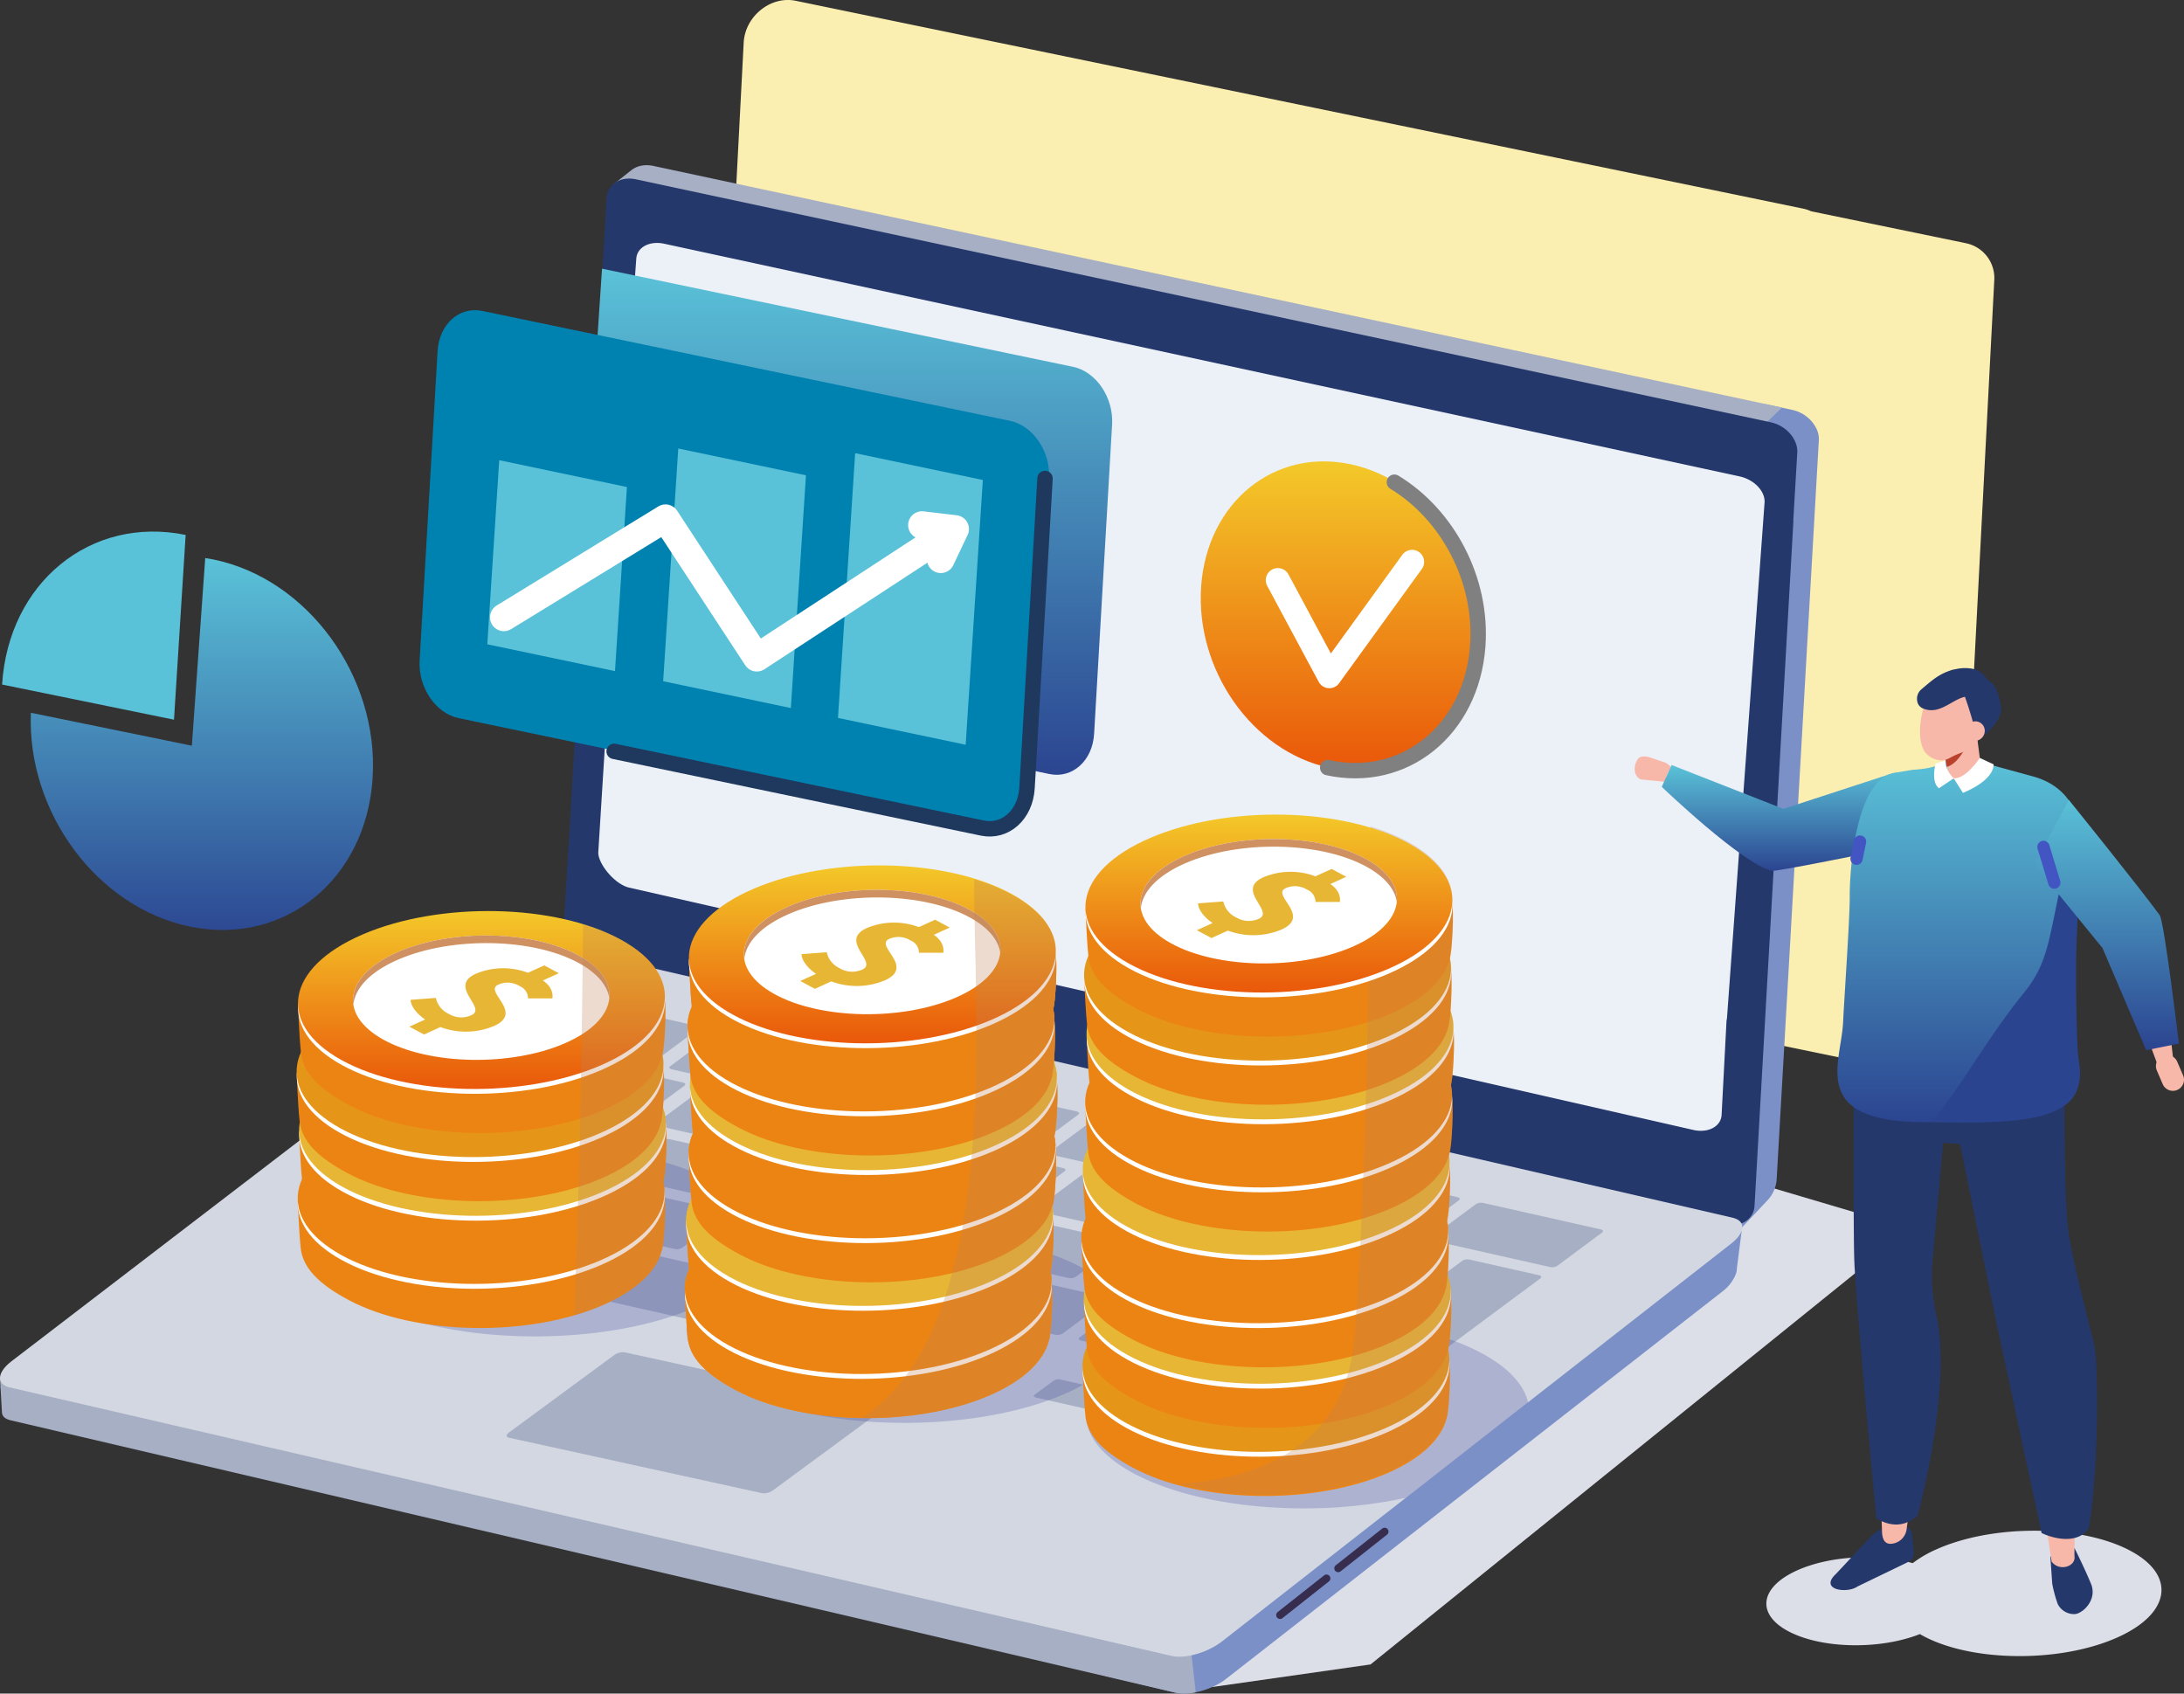
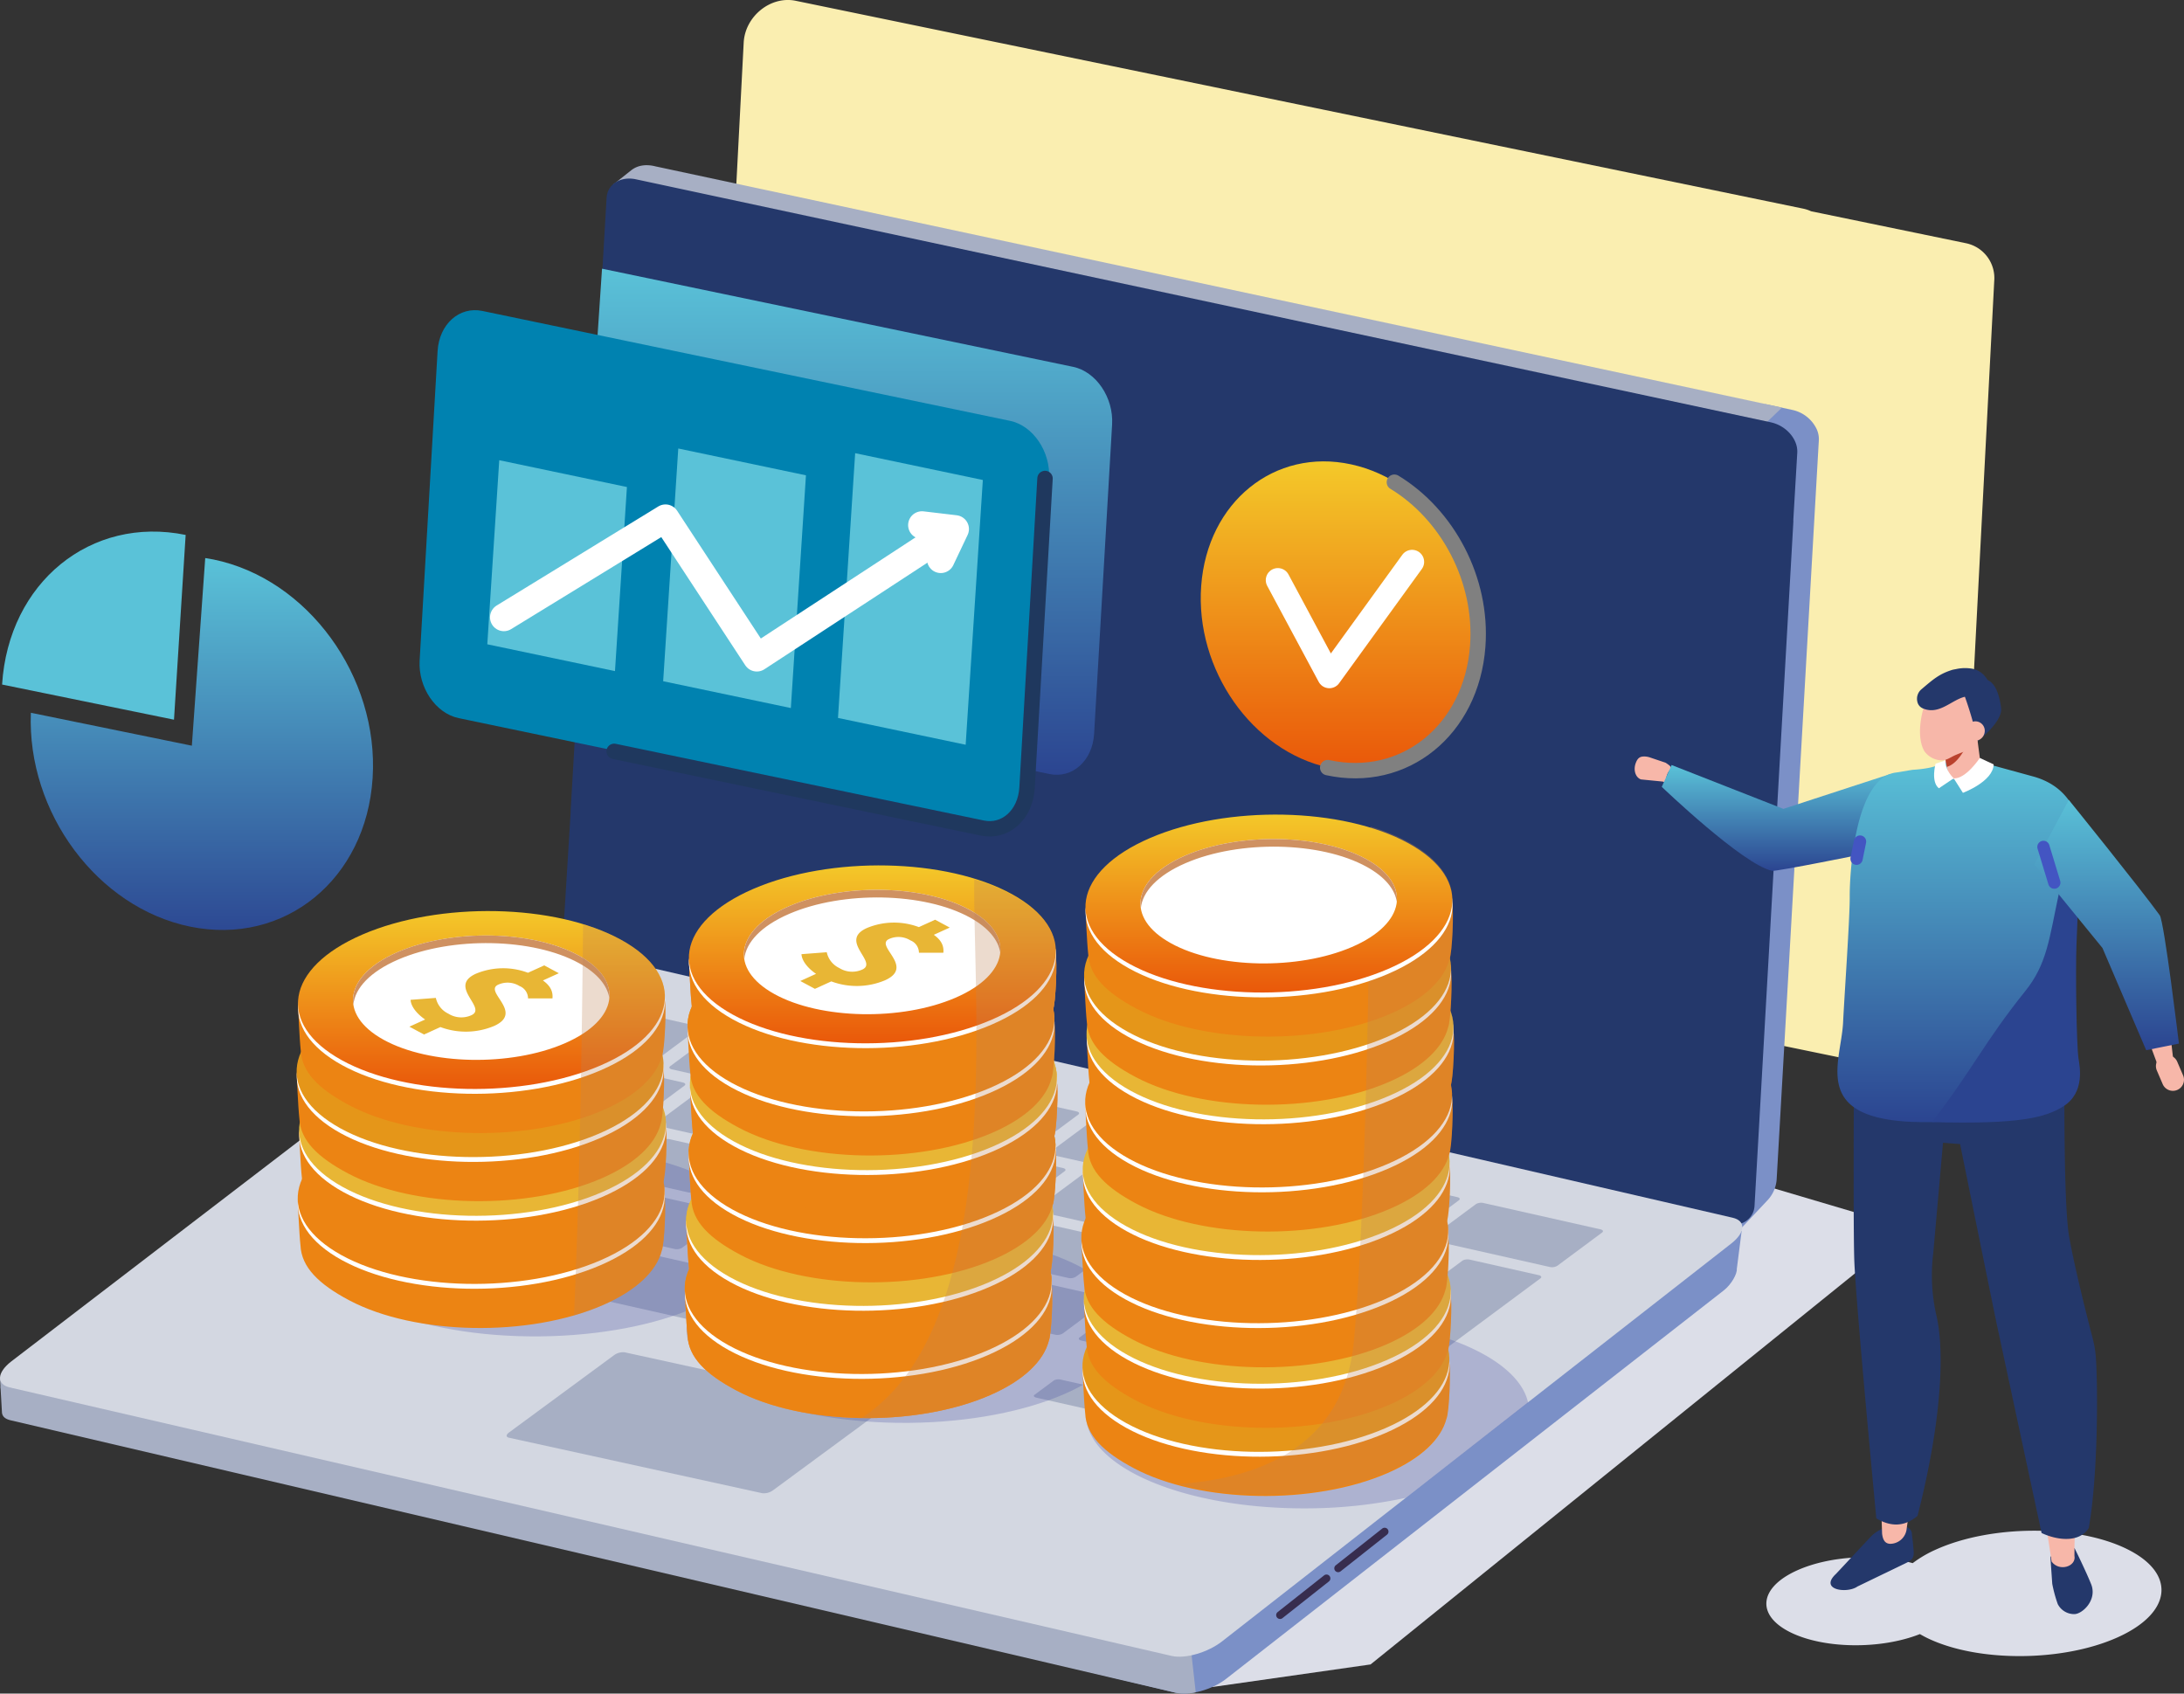
<svg xmlns="http://www.w3.org/2000/svg" id="message_img" width="559.618" height="433.93" viewBox="0 0 559.618 433.93">
  <rect x="0" y="0" width="559.618" height="433.93" fill="#333333" stroke="none" />
  <defs>
    <clipPath id="clip-path">
      <rect id="長方形_3819" data-name="長方形 3819" width="559.618" height="433.93" fill="none" />
    </clipPath>
    <linearGradient id="linear-gradient" x1="0.5" x2="0.5" y2="1" gradientUnits="objectBoundingBox">
      <stop offset="0" stop-color="#f4ce2b" />
      <stop offset="1" stop-color="#e95208" />
    </linearGradient>
    <clipPath id="clip-path-3">
      <rect id="長方形_3812" data-name="長方形 3812" width="113.521" height="48.748" fill="none" />
    </clipPath>
    <clipPath id="clip-path-4">
      <rect id="長方形_3813" data-name="長方形 3813" width="113.52" height="48.748" fill="none" />
    </clipPath>
    <clipPath id="clip-path-5">
      <rect id="長方形_3814" data-name="長方形 3814" width="23.703" height="100.237" fill="none" />
    </clipPath>
    <clipPath id="clip-path-6">
      <rect id="長方形_3815" data-name="長方形 3815" width="50.233" height="138.028" fill="none" />
    </clipPath>
    <clipPath id="clip-path-7">
      <rect id="長方形_3816" data-name="長方形 3816" width="113.266" height="48.748" fill="none" />
    </clipPath>
    <clipPath id="clip-path-8">
      <rect id="長方形_3817" data-name="長方形 3817" width="70.617" height="171.198" fill="none" />
    </clipPath>
    <linearGradient id="linear-gradient-5" x1="0.5" x2="0.5" y2="1" gradientUnits="objectBoundingBox">
      <stop offset="0" stop-color="#5ac2d8" />
      <stop offset="1" stop-color="#2b4490" />
    </linearGradient>
  </defs>
  <g id="グループ_11037" data-name="グループ 11037" clip-path="url(#clip-path)">
    <g id="グループ_11036" data-name="グループ 11036">
      <g id="グループ_11035" data-name="グループ 11035" clip-path="url(#clip-path)">
        <path id="パス_12809" data-name="パス 12809" d="M614.768,62.32l-39.7-8.19a9.176,9.176,0,0,0-1.936-.653L314.89.2c-6.409-1.322-12.972,3.962-13.324,10.727L291.6,202.536a9.11,9.11,0,0,0,7.235,9.661l39.7,8.19a9.194,9.194,0,0,0,1.937.653l258.243,53.274c6.409,1.322,12.972-3.962,13.324-10.727L622,71.981a9.111,9.111,0,0,0-7.235-9.661" transform="translate(-111.006 0)" fill="#faeeb0" />
        <path id="パス_12810" data-name="パス 12810" d="M501.553,612.413l40.571-5.788,126.8-102.357a7.756,7.756,0,0,0-2.67-13.472l-59.283-17.552Z" transform="translate(-190.938 -180.16)" fill="#dcdee8" />
        <path id="パス_12811" data-name="パス 12811" d="M739.429,176.02a6.261,6.261,0,0,0-.5-2.288l-.006-.014a8.972,8.972,0,0,0-5.738-4.9c-.156-.046-.313-.085-.471-.12l-7.042-1.508-7.586,6.191c1.132.262,7.974,1.171,8.943,1.818,2.9,1.313,5.284,4.279,4.92,7.6l-1.276,21.731c-.443-.094-5.137,6.7-4.989,6.773.019.009-4.614,162.054-4.614,162.054-.043.735-2.7,6.049-2.01,5.505l7.059-7.52a8.734,8.734,0,0,0,2.486-5.371l10.708-187.655c.051-1,.126-1.826.115-2.259a.126.126,0,0,0,0-.037" transform="translate(-273.37 -63.649)" fill="#7b90c7" />
        <path id="パス_12812" data-name="パス 12812" d="M553.233,130.445,265.007,68.732l-.019,0-.429-.092h0a8.857,8.857,0,0,0-2.605-.29h0a7.494,7.494,0,0,0-1.013.123,6.009,6.009,0,0,0-2.542,1.143l-4.577,3.632a33.442,33.442,0,0,0,4.359,1.532l288.673,61.809ZM262.384,69.822Z" transform="translate(-96.625 -26.015)" fill="#a7afc4" />
        <path id="パス_12813" data-name="パス 12813" d="M542.279,136.331,251.474,74.066c-3.946-.845-7.307,1.273-7.51,4.733l-9.211,156.93c-.01.173-.007.347,0,.52l-2.193,35.627c-.2,3.459,3.284,6.851,7.231,7.7l290.8,62.265c3.946.845,7.311-1.272,7.51-4.733l9.941-175.127a5.617,5.617,0,0,0,0-.62l1.012-17.234c.2-3.459-2.83-6.946-6.776-7.792" transform="translate(-88.53 -28.126)" fill="#24386b" />
        <path id="パス_12814" data-name="パス 12814" d="M446.361,470.744l-10.13,7.809-2.762-4.03L147.339,408.4c-3.446-.8-9.982,1.065-13.622,3.908l-113.4,88.206-.146-1.621L2.822,510.939.209,510.7l.985,7.029c.417,1.483,1.655-.31,2.823-.04l297.31,71.431c3.446.8,9.264-.693,12.9-3.536l127.532-99.538c1.987-1.553,3.459-4.245,3.351-5.5Z" transform="translate(-0.08 -155.406)" fill="#7b90c7" />
        <path id="パス_12815" data-name="パス 12815" d="M147.259,408.4c-3.447-.8-9.983,1.065-13.622,3.908l-113.4,88.207-.147-1.622L2.742,510.939,0,508.514l.491,8.614c.021,1.423,1.17,1.946,2.339,2.216l298.418,69.779a12.7,12.7,0,0,0,5.139-.113L298.4,517.272C300.388,515.72,147.259,408.4,147.259,408.4" transform="translate(0 -155.406)" fill="#a7afc4" />
        <path id="パス_12816" data-name="パス 12816" d="M300.239,574.046,2.487,505.241c-3.446-.8-3.289-3.774.351-6.617l132.906-101.84c3.64-2.843,9.941-3.949,13.387-3.152l294.829,68.13c3.446.8,3.289,3.774-.351,6.617L313.121,570.324c-3.639,2.844-9.436,4.518-12.883,3.722" transform="translate(-0.001 -149.757)" fill="#d3d7e1" />
        <path id="パス_12817" data-name="パス 12817" d="M257.836,431.271a2.675,2.675,0,0,1-1.909.3l-17.708-3.988c-.639-.144-.821-.512-.406-.819l11.481-8.519a2.673,2.673,0,0,1,1.911-.3l17.708,3.988c.638.144.821.51.4.819Z" transform="translate(-90.449 -159.087)" fill="#a7afc4" />
        <path id="パス_12818" data-name="パス 12818" d="M291.562,463.562a2.66,2.66,0,0,1-1.916.3l-17.706-3.988c-.638-.144-.815-.509-.4-.82l11.485-8.522a2.662,2.662,0,0,1,1.9-.294l17.707,3.987c.647.146.821.513.413.815Z" transform="translate(-103.289 -171.38)" fill="#a7afc4" />
        <path id="パス_12819" data-name="パス 12819" d="M275.35,484.612a2.657,2.657,0,0,1-1.9.294l-17.71-3.988c-.628-.141-.826-.507-.409-.816l11.487-8.523a2.7,2.7,0,0,1,1.9-.293l17.71,3.988c.637.144.819.512.412.814Z" transform="translate(-97.117 -179.394)" fill="#a7afc4" />
        <path id="パス_12820" data-name="パス 12820" d="M230.543,499.217a2.672,2.672,0,0,1-1.9.3l-17.709-3.988c-.631-.142-.814-.512-.4-.816l11.484-8.521a2.683,2.683,0,0,1,1.906-.3l17.708,3.988c.634.143.811.513.4.818Z" transform="translate(-80.063 -184.953)" fill="#a7afc4" />
        <path id="パス_12821" data-name="パス 12821" d="M152.474,508.541a2.667,2.667,0,0,1-1.907.3l-17.708-3.988c-.639-.144-.822-.51-.408-.818l13.484-10a2.7,2.7,0,0,1,1.908-.3l17.707,3.988c.638.144.813.516.408.817Z" transform="translate(-50.339 -187.938)" fill="#a7afc4" />
        <path id="パス_12822" data-name="パス 12822" d="M197.986,518.807a3.291,3.291,0,0,1-2.27.214l-23.2-5.224c-.831-.187-1.179-.59-.765-.9l13.484-10.005a3.334,3.334,0,0,1,2.265-.215l23.2,5.224c.841.19,1.175.6.77.9Z" transform="translate(-65.318 -191.33)" fill="#a7afc4" />
        <path id="パス_12823" data-name="パス 12823" d="M447.922,579.161a2.549,2.549,0,0,1-1.782.2l-17.694-3.985c-.646-.146-.891-.471-.546-.727l4.985-3.7a2.584,2.584,0,0,1,1.795-.2l17.694,3.985c.638.144.874.471.533.724Z" transform="translate(-162.839 -217.255)" fill="#a7afc4" />
        <path id="パス_12824" data-name="パス 12824" d="M486.136,588.236a2.549,2.549,0,0,1-1.782.2l-17.694-3.985c-.646-.145-.891-.471-.546-.727l4.985-3.7a2.584,2.584,0,0,1,1.795-.2l17.694,3.985c.638.144.874.471.533.724Z" transform="translate(-177.387 -220.71)" fill="#a7afc4" />
        <path id="パス_12825" data-name="パス 12825" d="M526.632,597.013a2.539,2.539,0,0,1-1.761.185l-17.7-3.986c-.635-.143-.9-.462-.564-.709l4.8-3.563a2.577,2.577,0,0,1,1.767-.184l17.7,3.987c.638.144.887.463.558.707Z" transform="translate(-192.806 -224.108)" fill="#a7afc4" />
        <path id="パス_12826" data-name="パス 12826" d="M501.406,577.241a2.539,2.539,0,0,1-1.761.185l-17.7-3.987c-.635-.142-.9-.462-.564-.709l4.8-3.563a2.581,2.581,0,0,1,1.767-.184l17.7,3.987c.638.144.887.463.558.707Z" transform="translate(-183.203 -216.582)" fill="#a7afc4" />
        <path id="パス_12827" data-name="パス 12827" d="M338.506,550.42a2.686,2.686,0,0,1-1.917.294l-115.231-25.95c-.629-.142-.824-.511-.409-.818l13.483-10a2.72,2.72,0,0,1,1.909-.3L351.572,539.6c.64.144.822.519.417.82Z" transform="translate(-84.03 -195.52)" fill="#a7afc4" />
        <path id="パス_12828" data-name="パス 12828" d="M200.547,521.911a.3.3,0,0,1-.184,0l-13.536-3.049c-.074-.017-.116-.046-.09-.065l.837-.622a.3.3,0,0,1,.183,0l13.536,3.049c.076.017.116.046.091.065Z" transform="translate(-71.087 -197.261)" fill="#a7afc4" />
        <path id="パス_12829" data-name="パス 12829" d="M149.34,508.4a.148.148,0,0,1-.1.022l-5.747-1.295c-.031-.007-.036-.029-.011-.048l.838-.621a.15.15,0,0,1,.1-.022l5.746,1.294c.032.007.037.029.012.048Z" transform="translate(-54.615 -192.794)" fill="#a7afc4" />
        <path id="パス_12830" data-name="パス 12830" d="M269.733,508.028a2.677,2.677,0,0,1-1.909.295l-17.706-3.987c-.629-.142-.821-.513-.411-.818L261.191,495a2.711,2.711,0,0,1,1.913-.3l17.706,3.987c.642.145.819.515.407.82Z" transform="translate(-94.979 -188.307)" fill="#a7afc4" />
        <path id="パス_12831" data-name="パス 12831" d="M309.1,516.894a2.684,2.684,0,0,1-1.9.3L289.5,513.2c-.635-.143-.822-.513-.412-.817l11.484-8.522a2.7,2.7,0,0,1,1.914-.3l17.7,3.987c.629.142.811.513.4.818Z" transform="translate(-109.97 -191.682)" fill="#a7afc4" />
        <path id="パス_12832" data-name="パス 12832" d="M348.476,525.76a2.677,2.677,0,0,1-1.9.3l-17.709-3.988c-.632-.142-.812-.511-.4-.816l11.484-8.522a2.683,2.683,0,0,1,1.9-.3l17.709,3.988c.632.142.81.513.4.818Z" transform="translate(-124.96 -195.058)" fill="#a7afc4" />
        <path id="パス_12833" data-name="パス 12833" d="M387.843,534.626a2.674,2.674,0,0,1-1.9.3l-17.709-3.988c-.64-.144-.821-.513-.411-.818l11.484-8.521a2.682,2.682,0,0,1,1.912-.3l17.709,3.988c.637.143.812.513.4.818Z" transform="translate(-139.943 -198.432)" fill="#a7afc4" />
        <path id="パス_12834" data-name="パス 12834" d="M427.219,543.492a2.7,2.7,0,0,1-1.916.294L407.6,539.8c-.632-.142-.813-.512-.4-.816l11.484-8.521a2.682,2.682,0,0,1,1.9-.3l17.7,3.986c.64.144.826.516.414.821Z" transform="translate(-154.934 -201.808)" fill="#a7afc4" />
        <path id="パス_12835" data-name="パス 12835" d="M466.594,552.345a2.686,2.686,0,0,1-1.907.3l-17.7-3.987c-.638-.144-.821-.513-.41-.818l11.484-8.522a2.692,2.692,0,0,1,1.913-.3l17.7,3.987c.635.143.816.514.4.819Z" transform="translate(-169.924 -205.178)" fill="#a7afc4" />
-         <path id="パス_12836" data-name="パス 12836" d="M536.5,568.088a2.681,2.681,0,0,1-1.907.3l-48.243-10.864c-.638-.144-.818-.513-.408-.817l11.484-8.522a2.685,2.685,0,0,1,1.911-.3l48.243,10.864c.638.144.816.514.4.819Z" transform="translate(-184.911 -208.553)" fill="#a7afc4" />
        <path id="パス_12837" data-name="パス 12837" d="M314.534,493.421a2.628,2.628,0,0,1-1.9.3l-17.71-3.988c-.636-.143-.821-.505-.405-.814l11.486-8.523a2.673,2.673,0,0,1,1.9-.294l17.71,3.988c.64.144.81.51.4.812Z" transform="translate(-112.038 -182.748)" fill="#a7afc4" />
        <path id="パス_12838" data-name="パス 12838" d="M353.911,502.288a2.659,2.659,0,0,1-1.9.3l-17.716-3.99c-.63-.142-.816-.5-.4-.814l11.487-8.523a2.665,2.665,0,0,1,1.893-.295l17.716,3.99c.631.142.814.511.408.813Z" transform="translate(-127.026 -186.123)" fill="#a7afc4" />
        <path id="パス_12839" data-name="パス 12839" d="M393.28,511.154a2.667,2.667,0,0,1-1.9.294l-17.706-3.987c-.627-.141-.83-.508-.414-.817l11.487-8.523a2.707,2.707,0,0,1,1.906-.292l17.706,3.987c.632.142.819.512.412.814Z" transform="translate(-142.012 -189.498)" fill="#a7afc4" />
        <path id="パス_12840" data-name="パス 12840" d="M432.646,520.02a2.655,2.655,0,0,1-1.9.295l-17.7-3.987c-.637-.144-.826-.507-.409-.816l11.486-8.523a2.678,2.678,0,0,1,1.9-.292l17.7,3.986c.635.143.816.512.409.813Z" transform="translate(-157.001 -192.874)" fill="#a7afc4" />
        <path id="パス_12841" data-name="パス 12841" d="M472.03,528.872a2.66,2.66,0,0,1-1.9.295l-17.714-3.989c-.638-.144-.82-.505-.4-.814L463.5,515.84a2.663,2.663,0,0,1,1.9-.294l17.715,3.989c.632.142.816.511.409.813Z" transform="translate(-171.992 -196.243)" fill="#a7afc4" />
        <path id="パス_12842" data-name="パス 12842" d="M511.391,537.738a2.646,2.646,0,0,1-1.9.3l-17.7-3.986c-.643-.145-.831-.508-.415-.817l11.487-8.524a2.681,2.681,0,0,1,1.908-.291l17.7,3.986c.635.143.813.511.406.813Z" transform="translate(-186.979 -199.619)" fill="#a7afc4" />
        <path id="パス_12843" data-name="パス 12843" d="M550.763,546.6a2.651,2.651,0,0,1-1.9.3l-17.715-3.989c-.632-.142-.814-.5-.4-.813l11.486-8.523a2.661,2.661,0,0,1,1.891-.295l17.715,3.989c.632.142.813.511.406.813Z" transform="translate(-201.967 -202.993)" fill="#a7afc4" />
        <path id="パス_12844" data-name="パス 12844" d="M330.754,472.373a2.669,2.669,0,0,1-1.913.3l-17.707-3.988c-.63-.142-.811-.508-.392-.819l11.484-8.522a2.67,2.67,0,0,1,1.894-.295l17.707,3.988c.639.144.819.512.411.814Z" transform="translate(-118.211 -174.735)" fill="#a7afc4" />
        <path id="パス_12845" data-name="パス 12845" d="M370.114,481.237a2.668,2.668,0,0,1-1.906.3L350.5,477.551c-.637-.143-.821-.51-.4-.821l11.485-8.522a2.68,2.68,0,0,1,1.9-.293l17.708,3.988c.63.142.812.51.4.813Z" transform="translate(-133.195 -178.11)" fill="#a7afc4" />
        <path id="パス_12846" data-name="パス 12846" d="M409.489,490.1a2.671,2.671,0,0,1-1.915.3l-17.7-3.987c-.632-.142-.814-.509-.395-.82l11.484-8.522a2.674,2.674,0,0,1,1.9-.295l17.705,3.987c.642.145.821.513.414.815Z" transform="translate(-148.184 -181.485)" fill="#a7afc4" />
        <path id="パス_12847" data-name="パス 12847" d="M448.85,498.969a2.648,2.648,0,0,1-1.906.3l-17.709-3.988c-.637-.144-.82-.511-.4-.822l11.485-8.522a2.677,2.677,0,0,1,1.9-.293l17.709,3.988c.639.144.812.51.4.813Z" transform="translate(-163.168 -184.86)" fill="#a7afc4" />
        <path id="パス_12848" data-name="パス 12848" d="M488.234,507.822a2.664,2.664,0,0,1-1.9.3l-17.709-3.988c-.64-.144-.817-.51-.4-.821l11.485-8.522a2.664,2.664,0,0,1,1.9-.293l17.708,3.988c.627.141.808.51.4.812Z" transform="translate(-178.163 -188.231)" fill="#a7afc4" />
        <path id="パス_12849" data-name="パス 12849" d="M527.608,516.689a2.672,2.672,0,0,1-1.918.3L507.984,513c-.627-.141-.815-.509-.4-.82l11.484-8.522a2.686,2.686,0,0,1,1.9-.294l17.706,3.988c.644.144.824.513.416.815Z" transform="translate(-193.15 -191.606)" fill="#a7afc4" />
        <path id="パス_12850" data-name="パス 12850" d="M566.973,525.554a2.666,2.666,0,0,1-1.907.3l-17.709-3.988c-.637-.144-.818-.51-.4-.821l11.484-8.522a2.67,2.67,0,0,1,1.9-.294l17.709,3.988c.632.143.813.511.405.813Z" transform="translate(-208.137 -194.98)" fill="#a7afc4" />
        <path id="パス_12851" data-name="パス 12851" d="M244.619,452.991a2.67,2.67,0,0,1-1.914.3l-30.024-6.762c-.639-.144-.822-.51-.4-.821l11.484-8.522a2.681,2.681,0,0,1,1.9-.293l30.024,6.762c.639.144.82.512.412.814Z" transform="translate(-80.727 -166.3)" fill="#a7afc4" />
        <path id="パス_12852" data-name="パス 12852" d="M624.3,513.769a2.675,2.675,0,0,1-1.909.3L592.369,507.3c-.627-.141-.817-.51-.4-.818l11.48-8.519a2.683,2.683,0,0,1,1.907-.3l30.025,6.762c.638.144.821.51.4.819Z" transform="translate(-225.273 -189.437)" fill="#a7afc4" />
        <path id="パス_12853" data-name="パス 12853" d="M224.853,473.24a2.641,2.641,0,0,1-1.9.294l-35.793-8.06c-.64-.144-.827-.507-.411-.816l11.487-8.523a2.673,2.673,0,0,1,1.9-.292l35.793,8.06c.644.146.818.512.412.814Z" transform="translate(-71.007 -173.514)" fill="#a7afc4" />
        <path id="パス_12854" data-name="パス 12854" d="M187.392,489.5a2.684,2.684,0,0,1-1.908.3l-23.866-5.374c-.639-.144-.819-.513-.409-.818l11.484-8.522a2.686,2.686,0,0,1,1.911-.3l23.866,5.375c.637.144.817.514.405.819Z" transform="translate(-61.288 -180.725)" fill="#a7afc4" />
        <path id="パス_12855" data-name="パス 12855" d="M297.2,440.136a2.668,2.668,0,0,1-1.914.3l-17.7-3.985c-.637-.143-.821-.511-.406-.819l11.481-8.519a2.671,2.671,0,0,1,1.91-.3l17.7,3.985c.646.146.826.511.409.819Z" transform="translate(-105.439 -162.462)" fill="#a7afc4" />
        <path id="パス_12856" data-name="パス 12856" d="M336.394,448.946a2.683,2.683,0,0,1-1.912.3l-17.708-3.988c-.634-.143-.819-.512-.4-.819l11.481-8.519a2.677,2.677,0,0,1,1.909-.3l17.707,3.988c.638.144.824.511.408.819Z" transform="translate(-120.355 -165.815)" fill="#a7afc4" />
        <path id="パス_12857" data-name="パス 12857" d="M375.754,457.81a2.648,2.648,0,0,1-1.9.3l-17.708-3.988c-.634-.143-.815-.51-.4-.818l11.481-8.519a2.663,2.663,0,0,1,1.9-.3l17.708,3.988c.64.144.814.508.4.817Z" transform="translate(-135.344 -169.191)" fill="#a7afc4" />
        <path id="パス_12858" data-name="パス 12858" d="M415.136,466.679a2.681,2.681,0,0,1-1.911.3l-17.7-3.985c-.642-.144-.822-.511-.407-.819l11.481-8.519a2.668,2.668,0,0,1,1.912-.3l17.7,3.985c.637.143.823.51.407.819Z" transform="translate(-150.335 -172.567)" fill="#a7afc4" />
        <path id="パス_12859" data-name="パス 12859" d="M454.492,475.543a2.641,2.641,0,0,1-1.9.3l-17.7-3.986c-.642-.144-.822-.512-.407-.819l11.48-8.519a2.669,2.669,0,0,1,1.912-.3l17.7,3.986c.642.145.813.508.4.817Z" transform="translate(-165.319 -175.941)" fill="#a7afc4" />
        <path id="パス_12860" data-name="パス 12860" d="M493.882,484.4a2.677,2.677,0,0,1-1.9.3l-17.715-3.99c-.632-.142-.811-.509-.4-.817l11.48-8.519a2.66,2.66,0,0,1,1.9-.3l17.715,3.989c.629.142.816.509.4.817Z" transform="translate(-180.313 -179.311)" fill="#a7afc4" />
        <path id="パス_12861" data-name="パス 12861" d="M533.247,493.262a2.675,2.675,0,0,1-1.909.3l-17.706-3.988c-.641-.144-.825-.512-.411-.82l11.481-8.519a2.679,2.679,0,0,1,1.914-.3l17.706,3.987c.637.144.821.51.405.819Z" transform="translate(-195.295 -182.686)" fill="#a7afc4" />
        <path id="パス_12862" data-name="パス 12862" d="M572.612,502.127a2.655,2.655,0,0,1-1.9.3l-17.72-3.99c-.63-.142-.809-.509-.394-.816l11.48-8.519a2.659,2.659,0,0,1,1.9-.3l17.719,3.99c.632.142.811.508.395.816Z" transform="translate(-210.285 -186.061)" fill="#a7afc4" />
        <path id="パス_12863" data-name="パス 12863" d="M593.537,521.094a2.776,2.776,0,0,0-1.032-.02,1.967,1.967,0,0,0-.86.315l-11.484,8.522c-.193.143-.279.311-.2.472a.868.868,0,0,0,.592.347l4.623,1.041-15.06,11.176c-.2.144-.269.314-.189.471a.854.854,0,0,0,.6.345l11.928,2.686a2.836,2.836,0,0,0,1.038.023,1.986,1.986,0,0,0,.873-.316l27.3-20.258c.192-.143.267-.308.184-.468a.844.844,0,0,0-.6-.347Z" transform="translate(-216.954 -198.354)" fill="#a7afc4" />
        <path id="パス_12864" data-name="パス 12864" d="M189.891,489.953a.3.3,0,0,1-.184,0l-13.536-3.049c-.074-.016-.116-.046-.09-.065l.837-.622a.3.3,0,0,1,.183,0l13.536,3.049c.076.017.116.046.09.065Z" transform="translate(-67.03 -185.095)" fill="#a7afc4" />
        <path id="パス_12865" data-name="パス 12865" d="M275.1,595.555l-64.9-14.22c-.751-.165-.751-.752,0-1.306l26.98-19.856a3.944,3.944,0,0,1,2.734-.708l64.9,14.22c.751.165.75.752,0,1.306l-26.98,19.856a3.944,3.944,0,0,1-2.734.708" transform="translate(-79.808 -212.968)" fill="#a7afc4" />
-         <path id="パス_12866" data-name="パス 12866" d="M539.991,160.333,264.429,100.711c-3.74-.809-6.94.893-7.153,3.8l-1.35,18.525a3.929,3.929,0,0,0-.12.692l-8.26,132.8c-.213,2.911,4.195,8.361,7.935,9.17l272.734,62.1c3.74.809,6.944-.892,7.152-3.8l1.265-24.224a3.933,3.933,0,0,0,.119-.694l9.625-132.015c.213-2.911-2.646-5.924-6.386-6.732" transform="translate(-94.236 -38.263)" fill="#ecf0f7" />
        <path id="パス_12867" data-name="パス 12867" d="M553.062,643.442a.991.991,0,0,1-.625-1.769l11.92-9.42a.992.992,0,0,1,1.23,1.556l-11.92,9.42a.986.986,0,0,1-.6.213" transform="translate(-210.165 -240.613)" fill="#372d4f" />
        <path id="パス_12868" data-name="パス 12868" d="M529.016,662.8a.991.991,0,0,1-.625-1.769l11.92-9.418a.992.992,0,0,1,1.23,1.556l-11.92,9.419a.989.989,0,0,1-.6.213" transform="translate(-201.011 -247.984)" fill="#372d4f" />
        <path id="パス_12869" data-name="パス 12869" d="M568.034,238.252c-1.592,21.455-18.8,35.377-38.441,31.1s-34.267-25.143-32.675-46.6,18.8-35.377,38.441-31.1,34.267,25.143,32.675,46.6" transform="translate(-189.128 -72.667)" fill="url(#linear-gradient)" />
        <path id="パス_12870" data-name="パス 12870" d="M566.414,199.5c13.623,8.267,22.624,24.962,21.357,42.032-1.592,21.455-18.8,35.377-38.441,31.1" transform="translate(-209.126 -75.949)" fill="none" stroke="gray" stroke-linecap="round" stroke-linejoin="round" stroke-width="3.951" />
        <path id="パス_12871" data-name="パス 12871" d="M528.7,237.143l13.194,24.6,21.2-29.277" transform="translate(-201.271 -88.497)" fill="none" stroke="#fff" stroke-linecap="round" stroke-linejoin="round" stroke-width="6.185" />
        <g id="グループ_11019" data-name="グループ 11019" transform="translate(175.904 315.828)" opacity="0.27" style="mix-blend-mode: multiply;isolation: isolate">
          <g id="グループ_11018" data-name="グループ 11018">
            <g id="グループ_11017" data-name="グループ 11017" clip-path="url(#clip-path-3)">
              <path id="パス_12872" data-name="パス 12872" d="M397.554,533.854c.116,13.459-25.2,24.588-56.55,24.857s-56.854-10.422-56.97-23.881,25.2-24.588,56.55-24.857,56.854,10.422,56.97,23.88" transform="translate(-284.034 -509.969)" fill="#484fa3" />
            </g>
          </g>
        </g>
        <g id="グループ_11022" data-name="グループ 11022" transform="translate(81.239 293.669)" opacity="0.27" style="mix-blend-mode: multiply;isolation: isolate">
          <g id="グループ_11021" data-name="グループ 11021">
            <g id="グループ_11020" data-name="グループ 11020" clip-path="url(#clip-path-4)">
              <path id="パス_12873" data-name="パス 12873" d="M244.7,498.075c.116,13.459-25.2,24.588-56.55,24.857s-56.854-10.422-56.969-23.88,25.2-24.588,56.55-24.857,56.854,10.422,56.969,23.881" transform="translate(-131.177 -474.19)" fill="#484fa3" />
            </g>
          </g>
        </g>
        <path id="パス_12874" data-name="パス 12874" d="M217.168,485.015c.43,1.476.029,12.634-.712,14.251-1.337,5.134-6.378,10.1-15.03,13.885-18.984,8.3-48.1,7.767-65.03-1.2-7.892-4.177-12.238-8.515-12.5-14.063-.339-2.995-.694-11.37-.694-11.37.557-1.846,3.092,0,4.611-1.749,2.493-3.434,6.754-6.64,12.771-9.271,18.984-8.3,48.1-7.767,65.03,1.2,7.131,3.775,10.923,3.559,11.553,8.317" transform="translate(-46.902 -178.777)" fill="#ec8413" />
        <path id="パス_12875" data-name="パス 12875" d="M206.023,466.945c-16.841-9.266-46.511-9.869-66.27-1.348s-22.125,22.942-5.285,32.208,46.511,9.87,66.271,1.348,22.125-22.942,5.285-32.208" transform="translate(-46.915 -174.959)" fill="#fff" />
        <path id="パス_12876" data-name="パス 12876" d="M205.963,464.941c-16.841-9.266-46.511-9.869-66.27-1.348s-22.125,22.942-5.285,32.208,46.511,9.87,66.27,1.348,22.125-22.942,5.285-32.208" transform="translate(-46.892 -174.196)" fill="#ec8413" />
        <path id="パス_12877" data-name="パス 12877" d="M203.809,472.836c-11.773-6.478-32.515-6.9-46.328-.942s-15.468,16.038-3.695,22.516,32.515,6.9,46.328.943,15.468-16.038,3.695-22.516" transform="translate(-55.556 -178.045)" fill="#fff" />
        <path id="パス_12878" data-name="パス 12878" d="M217.734,456.838c.43,1.476.029,12.635-.711,14.252-1.337,5.134-6.379,10.1-15.031,13.885-18.984,8.3-48.1,7.767-65.03-1.2-7.892-4.177-12.238-8.515-12.5-14.063-.339-2.995-.694-11.37-.694-11.37.557-1.846,3.092,0,4.611-1.749,2.493-3.434,6.754-6.64,12.771-9.271,18.984-8.3,48.1-7.767,65.03,1.2,7.131,3.775,10.923,3.559,11.553,8.317" transform="translate(-47.118 -168.05)" fill="#ec8413" />
        <path id="パス_12879" data-name="パス 12879" d="M206.589,438.768c-16.841-9.266-46.511-9.869-66.27-1.348s-22.125,22.942-5.285,32.208,46.511,9.87,66.27,1.348,22.125-22.942,5.285-32.208" transform="translate(-47.131 -164.232)" fill="#fff" />
        <path id="パス_12880" data-name="パス 12880" d="M206.53,436.764c-16.841-9.266-46.511-9.869-66.27-1.348s-22.125,22.942-5.285,32.208,46.511,9.87,66.27,1.348,22.125-22.942,5.285-32.208" transform="translate(-47.108 -163.469)" fill="#e8b635" />
        <path id="パス_12881" data-name="パス 12881" d="M216.716,432.538c.43,1.476.029,12.634-.712,14.251-1.336,5.134-6.378,10.1-15.03,13.885-18.984,8.3-48.1,7.767-65.03-1.2-7.892-4.177-12.238-8.515-12.5-14.063-.339-2.995-.694-11.37-.694-11.37.557-1.846,3.092,0,4.611-1.749,2.493-3.434,6.754-6.64,12.771-9.271,18.984-8.3,48.1-7.767,65.03,1.2,7.131,3.775,10.923,3.559,11.553,8.317" transform="translate(-46.73 -158.799)" fill="#ec8413" />
        <path id="パス_12882" data-name="パス 12882" d="M205.571,414.468c-16.841-9.266-46.511-9.869-66.27-1.348s-22.125,22.942-5.285,32.208,46.511,9.87,66.27,1.348,22.125-22.942,5.285-32.208" transform="translate(-46.743 -154.981)" fill="#fff" />
        <path id="パス_12883" data-name="パス 12883" d="M205.511,412.464c-16.841-9.266-46.511-9.869-66.27-1.348s-22.125,22.942-5.285,32.208,46.511,9.87,66.27,1.348,22.125-22.942,5.285-32.208" transform="translate(-46.72 -154.218)" fill="#e59619" />
        <path id="パス_12884" data-name="パス 12884" d="M203.357,420.359c-11.773-6.478-32.515-6.9-46.328-.942s-15.468,16.038-3.695,22.516,32.515,6.9,46.328.943,15.468-16.038,3.695-22.516" transform="translate(-55.384 -158.068)" fill="#fff" />
        <path id="パス_12885" data-name="パス 12885" d="M217.283,404.362c.43,1.476.029,12.635-.712,14.251-1.336,5.134-6.378,10.1-15.03,13.885-18.984,8.3-48.1,7.767-65.03-1.2-7.892-4.177-12.238-8.515-12.5-14.063-.339-2.995-.694-11.371-.694-11.371.557-1.846,3.092,0,4.611-1.749,2.493-3.434,6.754-6.64,12.771-9.271,18.984-8.3,48.1-7.767,65.03,1.2,7.131,3.775,10.923,3.559,11.553,8.317" transform="translate(-46.946 -148.073)" fill="#ec8413" />
        <path id="パス_12886" data-name="パス 12886" d="M206.138,386.291c-16.841-9.266-46.511-9.869-66.27-1.348s-22.125,22.942-5.285,32.208,46.511,9.87,66.27,1.347,22.125-22.942,5.285-32.208" transform="translate(-46.959 -144.255)" fill="#fff" />
        <path id="パス_12887" data-name="パス 12887" d="M206.078,384.287c-16.841-9.266-46.511-9.869-66.27-1.348s-22.125,22.942-5.285,32.208,46.511,9.87,66.27,1.348,22.125-22.942,5.285-32.208" transform="translate(-46.936 -143.492)" fill="url(#linear-gradient)" />
        <path id="パス_12888" data-name="パス 12888" d="M203.924,392.182c-11.773-6.478-32.515-6.9-46.328-.942s-15.468,16.038-3.695,22.516,32.515,6.9,46.328.943,15.468-16.038,3.695-22.516" transform="translate(-55.6 -147.341)" fill="#fff" />
        <path id="パス_12889" data-name="パス 12889" d="M157.655,393.191c13.814-5.958,34.555-5.535,46.328.942,4.693,2.583,7.25,5.737,7.756,8.975.375-3.9-2.182-7.826-7.814-10.925-11.773-6.477-32.515-6.9-46.329-.942-8.307,3.583-12.214,8.657-11.45,13.541.409-4.255,4.3-8.484,11.509-11.591" transform="translate(-55.601 -147.341)" fill="#cf9161" />
        <path id="パス_12890" data-name="パス 12890" d="M173.42,413.269c-2-1.351-3.651-3.279-3.73-5.042l6.474-.492a5.826,5.826,0,0,0,3.182,4.027,6.283,6.283,0,0,0,5.919.411c4.162-1.892-6.122-7.324,1.151-10.63a18.082,18.082,0,0,1,13.35-.249l4.162-1.891,3.749,2.01-4.081,1.855c2.109,1.491,2.594,3.031,2.446,4.593l-6.254.009a3.449,3.449,0,0,0-2.192-3.176,5.809,5.809,0,0,0-5.446-.358c-3.838,1.745,6.688,7.067-1.031,10.575a18.664,18.664,0,0,1-13.788.294l-4.2,1.91-3.749-2.01Z" transform="translate(-64.482 -152.05)" fill="#e8b635" />
        <g id="グループ_11025" data-name="グループ 11025" transform="translate(147.086 236.801)" opacity="0.29" style="mix-blend-mode: multiply;isolation: isolate">
          <g id="グループ_11024" data-name="グループ 11024">
            <g id="グループ_11023" data-name="グループ 11023" clip-path="url(#clip-path-5)">
              <path id="パス_12891" data-name="パス 12891" d="M260.415,448.006c.483-1.665.8-7.323.788-10.944a19.516,19.516,0,0,0-.124-2.452c0-.3-.032-.608-.059-.913a11.39,11.39,0,0,0-.722-4.247c.006-.074.01-.155.016-.23-.009-.023-.01-.046-.019-.069.163-2.078.264-4.54.277-6.543,0-.134,0-.245,0-.375a21.063,21.063,0,0,0-.126-2.673c0-.3-.032-.608-.059-.912a11.137,11.137,0,0,0-.251-2.841c.011-.038.02-.093.031-.134-.007-.034-.017-.082-.022-.106s-.007-.04-.012-.06c.046-.158.091-.349.134-.575.006-.03.012-.062.019-.092s.013-.074.02-.113a22.329,22.329,0,0,0,.3-2.534c.226-2.623.342-6,.308-8.274a15.1,15.1,0,0,0-.116-1.808c0-.305-.032-.609-.058-.913.134-5.319-3.507-10.614-11.184-14.838a51.294,51.294,0,0,0-9.744-3.995c-.251,27.5-.858,67.765-2.312,100.237a61.006,61.006,0,0,0,7.439-2.664c8.532-3.731,13.536-8.615,14.955-13.672-.012-.085,0-.17-.019-.254.024-.086.068-.171.09-.257.532-1.162.888-7.237.887-11.113a20.574,20.574,0,0,0-.125-2.582c0-.3-.032-.609-.058-.913a11.169,11.169,0,0,0-.252-2.841c.009-.031.017-.077.027-.112-.014-.062-.014-.125-.029-.188" transform="translate(-237.5 -382.364)" fill="#bf8456" />
            </g>
          </g>
        </g>
        <path id="パス_12892" data-name="パス 12892" d="M377.312,522.289c.43,1.476.029,12.635-.712,14.252-1.336,5.134-6.378,10.1-15.03,13.885-18.984,8.3-48.1,7.767-65.03-1.2-7.892-4.177-12.238-8.515-12.5-14.063-.339-3-.694-11.371-.694-11.371.557-1.846,3.092,0,4.611-1.749,2.493-3.434,6.754-6.64,12.771-9.271,18.984-8.3,48.1-7.767,65.03,1.2,7.131,3.775,10.923,3.559,11.553,8.317" transform="translate(-107.868 -192.967)" fill="#e69451" />
        <path id="パス_12893" data-name="パス 12893" d="M366.166,504.219c-16.841-9.266-46.51-9.869-66.27-1.348s-22.125,22.942-5.285,32.208,46.511,9.87,66.27,1.348,22.125-22.942,5.284-32.208" transform="translate(-107.88 -189.149)" fill="#fff" />
        <path id="パス_12894" data-name="パス 12894" d="M366.107,502.215c-16.841-9.266-46.511-9.869-66.27-1.348s-22.125,22.942-5.284,32.208,46.511,9.87,66.27,1.348,22.125-22.942,5.285-32.208" transform="translate(-107.858 -188.386)" fill="#e59619" />
        <path id="パス_12895" data-name="パス 12895" d="M363.953,510.11c-11.773-6.478-32.515-6.9-46.328-.942s-15.468,16.038-3.695,22.516,32.515,6.9,46.328.943,15.468-16.038,3.695-22.516" transform="translate(-116.522 -192.235)" fill="#fff" />
        <path id="パス_12896" data-name="パス 12896" d="M377.878,494.112c.43,1.476.029,12.635-.712,14.252-1.337,5.134-6.378,10.1-15.03,13.885-18.984,8.3-48.1,7.767-65.03-1.2-7.892-4.177-12.238-8.515-12.5-14.063-.339-2.995-.694-11.37-.694-11.37.557-1.846,3.092,0,4.611-1.749,2.493-3.434,6.754-6.64,12.771-9.271,18.984-8.3,48.1-7.767,65.03,1.2,7.131,3.775,10.923,3.559,11.553,8.317" transform="translate(-108.083 -182.24)" fill="#e69451" />
        <path id="パス_12897" data-name="パス 12897" d="M366.733,476.042c-16.841-9.266-46.511-9.869-66.27-1.348s-22.125,22.942-5.285,32.208,46.511,9.87,66.27,1.348,22.125-22.942,5.285-32.208" transform="translate(-108.096 -178.422)" fill="#fff" />
        <path id="パス_12898" data-name="パス 12898" d="M366.674,474.038c-16.841-9.266-46.511-9.869-66.27-1.348s-22.125,22.942-5.285,32.208,46.511,9.87,66.27,1.348,22.125-22.942,5.285-32.208" transform="translate(-108.074 -177.659)" fill="#e8b635" />
        <path id="パス_12899" data-name="パス 12899" d="M378.9,466.123c.43,1.476.029,12.634-.712,14.252-1.336,5.134-6.378,10.1-15.03,13.885-18.984,8.3-48.1,7.767-65.03-1.2-7.892-4.177-12.238-8.515-12.5-14.063-.339-2.995-.694-11.37-.694-11.37.557-1.846,3.092,0,4.611-1.749,2.493-3.434,6.754-6.64,12.771-9.271,18.984-8.3,48.1-7.767,65.03,1.2,7.131,3.775,10.923,3.559,11.553,8.317" transform="translate(-108.472 -171.585)" fill="#e69451" />
        <path id="パス_12900" data-name="パス 12900" d="M367.754,448.052c-16.841-9.266-46.511-9.869-66.27-1.348s-22.125,22.942-5.285,32.208,46.511,9.87,66.27,1.348,22.125-22.942,5.285-32.208" transform="translate(-108.485 -167.767)" fill="#fff" />
        <path id="パス_12901" data-name="パス 12901" d="M367.694,446.049c-16.841-9.266-46.511-9.869-66.27-1.348s-22.125,22.942-5.285,32.208,46.511,9.87,66.27,1.348,22.125-22.942,5.285-32.208" transform="translate(-108.462 -167.004)" fill="#e59619" />
        <path id="パス_12902" data-name="パス 12902" d="M365.54,453.943c-11.773-6.478-32.515-6.9-46.328-.942s-15.468,16.038-3.695,22.516,32.515,6.9,46.328.943,15.468-16.038,3.695-22.516" transform="translate(-117.126 -170.853)" fill="#fff" />
        <path id="パス_12903" data-name="パス 12903" d="M379.466,437.946c.43,1.477.029,12.635-.712,14.252-1.336,5.134-6.378,10.1-15.03,13.885-18.984,8.3-48.1,7.767-65.03-1.2-7.892-4.177-12.238-8.515-12.5-14.063-.339-3-.694-11.371-.694-11.371.557-1.846,3.092,0,4.611-1.749,2.493-3.434,6.754-6.64,12.771-9.271,18.984-8.3,48.1-7.767,65.03,1.2,7.131,3.775,10.923,3.559,11.553,8.317" transform="translate(-108.688 -160.858)" fill="#e69451" />
        <path id="パス_12904" data-name="パス 12904" d="M368.32,419.876c-16.841-9.266-46.511-9.869-66.27-1.348s-22.125,22.942-5.285,32.208,46.511,9.87,66.27,1.348,22.125-22.942,5.285-32.208" transform="translate(-108.7 -157.04)" fill="#fff" />
        <path id="パス_12905" data-name="パス 12905" d="M368.261,417.872c-16.841-9.266-46.511-9.869-66.27-1.348s-22.125,22.942-5.284,32.208,46.511,9.87,66.27,1.348,22.125-22.942,5.285-32.208" transform="translate(-108.678 -156.277)" fill="#e8b635" />
-         <path id="パス_12906" data-name="パス 12906" d="M378.448,413.646c.43,1.477.029,12.635-.712,14.251-1.337,5.134-6.378,10.1-15.03,13.885-18.984,8.3-48.1,7.767-65.031-1.2-7.891-4.177-12.237-8.515-12.5-14.063-.34-3-.694-11.37-.694-11.37.557-1.846,3.092,0,4.611-1.749,2.493-3.434,6.754-6.64,12.771-9.271,18.984-8.3,48.1-7.767,65.031,1.2,7.131,3.775,10.923,3.559,11.553,8.317" transform="translate(-108.3 -151.607)" fill="#e69451" />
-         <path id="パス_12907" data-name="パス 12907" d="M367.3,395.576c-16.841-9.266-46.511-9.869-66.27-1.348s-22.125,22.942-5.285,32.208,46.511,9.87,66.27,1.348,22.125-22.942,5.285-32.208" transform="translate(-108.313 -147.789)" fill="#fff" />
        <path id="パス_12908" data-name="パス 12908" d="M367.243,393.572c-16.841-9.266-46.511-9.869-66.27-1.348s-22.125,22.942-5.285,32.208,46.511,9.87,66.27,1.348,22.125-22.942,5.285-32.208" transform="translate(-108.29 -147.026)" fill="#e59619" />
        <path id="パス_12909" data-name="パス 12909" d="M365.088,401.467c-11.773-6.478-32.515-6.9-46.328-.942s-15.467,16.038-3.695,22.516,32.516,6.9,46.328.943,15.468-16.038,3.695-22.516" transform="translate(-116.954 -150.876)" fill="#fff" />
        <path id="パス_12910" data-name="パス 12910" d="M379.014,385.469c.43,1.476.029,12.634-.712,14.252-1.336,5.134-6.378,10.1-15.03,13.885-18.984,8.3-48.1,7.767-65.03-1.2-7.892-4.177-12.238-8.515-12.5-14.063-.339-3-.694-11.371-.694-11.371.557-1.846,3.092,0,4.611-1.749,2.493-3.434,6.754-6.64,12.771-9.271,18.984-8.3,48.1-7.767,65.03,1.2,7.131,3.775,10.923,3.558,11.553,8.317" transform="translate(-108.516 -140.88)" fill="#e69451" />
        <path id="パス_12911" data-name="パス 12911" d="M367.869,367.4c-16.841-9.266-46.511-9.869-66.27-1.348s-22.125,22.942-5.285,32.208,46.511,9.87,66.27,1.348,22.125-22.942,5.285-32.208" transform="translate(-108.529 -137.063)" fill="#fff" />
        <path id="パス_12912" data-name="パス 12912" d="M377.312,522.289c.43,1.476.029,12.635-.712,14.252-1.336,5.134-6.378,10.1-15.03,13.885-18.984,8.3-48.1,7.767-65.03-1.2-7.892-4.177-12.238-8.515-12.5-14.063-.339-3-.694-11.371-.694-11.371.557-1.846,3.092,0,4.611-1.749,2.493-3.434,6.754-6.64,12.771-9.271,18.984-8.3,48.1-7.767,65.03,1.2,7.131,3.775,10.923,3.559,11.553,8.317" transform="translate(-107.868 -192.967)" fill="#ec8413" />
        <path id="パス_12913" data-name="パス 12913" d="M366.166,504.219c-16.841-9.266-46.51-9.869-66.27-1.348s-22.125,22.942-5.285,32.208,46.511,9.87,66.27,1.348,22.125-22.942,5.284-32.208" transform="translate(-107.88 -189.149)" fill="#fff" />
        <path id="パス_12914" data-name="パス 12914" d="M366.107,502.215c-16.841-9.266-46.511-9.869-66.27-1.348s-22.125,22.942-5.284,32.208,46.511,9.87,66.27,1.348,22.125-22.942,5.285-32.208" transform="translate(-107.858 -188.386)" fill="#ec8413" />
        <path id="パス_12915" data-name="パス 12915" d="M363.953,510.11c-11.773-6.478-32.515-6.9-46.328-.942s-15.468,16.038-3.695,22.516,32.515,6.9,46.328.943,15.468-16.038,3.695-22.516" transform="translate(-116.522 -192.235)" fill="#fff" />
        <path id="パス_12916" data-name="パス 12916" d="M377.878,494.112c.43,1.476.029,12.635-.712,14.252-1.337,5.134-6.378,10.1-15.03,13.885-18.984,8.3-48.1,7.767-65.03-1.2-7.892-4.177-12.238-8.515-12.5-14.063-.339-2.995-.694-11.37-.694-11.37.557-1.846,3.092,0,4.611-1.749,2.493-3.434,6.754-6.64,12.771-9.271,18.984-8.3,48.1-7.767,65.03,1.2,7.131,3.775,10.923,3.559,11.553,8.317" transform="translate(-108.083 -182.24)" fill="#ec8413" />
        <path id="パス_12917" data-name="パス 12917" d="M366.733,476.042c-16.841-9.266-46.511-9.869-66.27-1.348s-22.125,22.942-5.285,32.208,46.511,9.87,66.27,1.348,22.125-22.942,5.285-32.208" transform="translate(-108.096 -178.422)" fill="#fff" />
        <path id="パス_12918" data-name="パス 12918" d="M366.674,474.038c-16.841-9.266-46.511-9.869-66.27-1.348s-22.125,22.942-5.285,32.208,46.511,9.87,66.27,1.348,22.125-22.942,5.285-32.208" transform="translate(-108.074 -177.659)" fill="#e8b635" />
        <path id="パス_12919" data-name="パス 12919" d="M378.9,466.123c.43,1.476.029,12.634-.712,14.252-1.336,5.134-6.378,10.1-15.03,13.885-18.984,8.3-48.1,7.767-65.03-1.2-7.892-4.177-12.238-8.515-12.5-14.063-.339-2.995-.694-11.37-.694-11.37.557-1.846,3.092,0,4.611-1.749,2.493-3.434,6.754-6.64,12.771-9.271,18.984-8.3,48.1-7.767,65.03,1.2,7.131,3.775,10.923,3.559,11.553,8.317" transform="translate(-108.472 -171.585)" fill="#ec8413" />
        <path id="パス_12920" data-name="パス 12920" d="M367.754,448.052c-16.841-9.266-46.511-9.869-66.27-1.348s-22.125,22.942-5.285,32.208,46.511,9.87,66.27,1.348,22.125-22.942,5.285-32.208" transform="translate(-108.485 -167.767)" fill="#fff" />
        <path id="パス_12921" data-name="パス 12921" d="M367.694,446.049c-16.841-9.266-46.511-9.869-66.27-1.348s-22.125,22.942-5.285,32.208,46.511,9.87,66.27,1.348,22.125-22.942,5.285-32.208" transform="translate(-108.462 -167.004)" fill="#ec8413" />
        <path id="パス_12922" data-name="パス 12922" d="M365.54,453.943c-11.773-6.478-32.515-6.9-46.328-.942s-15.468,16.038-3.695,22.516,32.515,6.9,46.328.943,15.468-16.038,3.695-22.516" transform="translate(-117.126 -170.853)" fill="#fff" />
        <path id="パス_12923" data-name="パス 12923" d="M379.466,437.946c.43,1.477.029,12.635-.712,14.252-1.336,5.134-6.378,10.1-15.03,13.885-18.984,8.3-48.1,7.767-65.03-1.2-7.892-4.177-12.238-8.515-12.5-14.063-.339-3-.694-11.371-.694-11.371.557-1.846,3.092,0,4.611-1.749,2.493-3.434,6.754-6.64,12.771-9.271,18.984-8.3,48.1-7.767,65.03,1.2,7.131,3.775,10.923,3.559,11.553,8.317" transform="translate(-108.688 -160.858)" fill="#ec8413" />
        <path id="パス_12924" data-name="パス 12924" d="M368.32,419.876c-16.841-9.266-46.511-9.869-66.27-1.348s-22.125,22.942-5.285,32.208,46.511,9.87,66.27,1.348,22.125-22.942,5.285-32.208" transform="translate(-108.7 -157.04)" fill="#fff" />
        <path id="パス_12925" data-name="パス 12925" d="M368.261,417.872c-16.841-9.266-46.511-9.869-66.27-1.348s-22.125,22.942-5.284,32.208,46.511,9.87,66.27,1.348,22.125-22.942,5.285-32.208" transform="translate(-108.678 -156.277)" fill="#e8b635" />
        <path id="パス_12926" data-name="パス 12926" d="M378.448,413.646c.43,1.477.029,12.635-.712,14.251-1.337,5.134-6.378,10.1-15.03,13.885-18.984,8.3-48.1,7.767-65.031-1.2-7.891-4.177-12.237-8.515-12.5-14.063-.34-3-.694-11.37-.694-11.37.557-1.846,3.092,0,4.611-1.749,2.493-3.434,6.754-6.64,12.771-9.271,18.984-8.3,48.1-7.767,65.031,1.2,7.131,3.775,10.923,3.559,11.553,8.317" transform="translate(-108.3 -151.607)" fill="#ec8413" />
        <path id="パス_12927" data-name="パス 12927" d="M367.3,395.576c-16.841-9.266-46.511-9.869-66.27-1.348s-22.125,22.942-5.285,32.208,46.511,9.87,66.27,1.348,22.125-22.942,5.285-32.208" transform="translate(-108.313 -147.789)" fill="#fff" />
        <path id="パス_12928" data-name="パス 12928" d="M367.243,393.572c-16.841-9.266-46.511-9.869-66.27-1.348s-22.125,22.942-5.285,32.208,46.511,9.87,66.27,1.348,22.125-22.942,5.285-32.208" transform="translate(-108.29 -147.026)" fill="#ec8413" />
        <path id="パス_12929" data-name="パス 12929" d="M365.088,401.467c-11.773-6.478-32.515-6.9-46.328-.942s-15.467,16.038-3.695,22.516,32.516,6.9,46.328.943,15.468-16.038,3.695-22.516" transform="translate(-116.954 -150.876)" fill="#fff" />
        <path id="パス_12930" data-name="パス 12930" d="M379.014,385.469c.43,1.476.029,12.634-.712,14.252-1.336,5.134-6.378,10.1-15.03,13.885-18.984,8.3-48.1,7.767-65.03-1.2-7.892-4.177-12.238-8.515-12.5-14.063-.339-3-.694-11.371-.694-11.371.557-1.846,3.092,0,4.611-1.749,2.493-3.434,6.754-6.64,12.771-9.271,18.984-8.3,48.1-7.767,65.03,1.2,7.131,3.775,10.923,3.558,11.553,8.317" transform="translate(-108.516 -140.88)" fill="#ec8413" />
        <path id="パス_12931" data-name="パス 12931" d="M367.869,367.4c-16.841-9.266-46.511-9.869-66.27-1.348s-22.125,22.942-5.285,32.208,46.511,9.87,66.27,1.348,22.125-22.942,5.285-32.208" transform="translate(-108.529 -137.063)" fill="#fff" />
        <path id="パス_12932" data-name="パス 12932" d="M367.809,365.4c-16.841-9.266-46.511-9.869-66.27-1.348s-22.125,22.942-5.285,32.208,46.511,9.87,66.27,1.348,22.125-22.942,5.285-32.208" transform="translate(-108.506 -136.3)" fill="url(#linear-gradient)" />
        <path id="パス_12933" data-name="パス 12933" d="M365.655,373.29c-11.773-6.478-32.515-6.9-46.328-.942s-15.468,16.038-3.695,22.516,32.515,6.9,46.328.943,15.468-16.038,3.695-22.516" transform="translate(-117.17 -140.149)" fill="#fff" />
        <path id="パス_12934" data-name="パス 12934" d="M319.386,374.3c13.814-5.958,34.555-5.535,46.328.942,4.693,2.582,7.25,5.737,7.756,8.975.375-3.9-2.182-7.826-7.814-10.925-11.773-6.477-32.515-6.9-46.328-.942-8.307,3.583-12.214,8.657-11.45,13.541.409-4.255,4.3-8.484,11.509-11.591" transform="translate(-117.171 -140.149)" fill="#cf9161" />
        <path id="パス_12935" data-name="パス 12935" d="M335.152,394.376c-2-1.351-3.651-3.279-3.73-5.042l6.474-.492a5.827,5.827,0,0,0,3.182,4.027,6.283,6.283,0,0,0,5.919.411c4.162-1.892-6.122-7.325,1.151-10.63a18.082,18.082,0,0,1,13.35-.249l4.162-1.891,3.749,2.01-4.081,1.854c2.109,1.491,2.594,3.032,2.446,4.593l-6.254.009a3.448,3.448,0,0,0-2.192-3.176,5.809,5.809,0,0,0-5.446-.358c-3.839,1.745,6.688,7.067-1.031,10.575a18.663,18.663,0,0,1-13.788.294l-4.2,1.91-3.749-2.01Z" transform="translate(-126.052 -144.857)" fill="#e8b635" />
        <g id="グループ_11028" data-name="グループ 11028" transform="translate(220.719 225.316)" opacity="0.29" style="mix-blend-mode: multiply;isolation: isolate">
          <g id="グループ_11027" data-name="グループ 11027">
            <g id="グループ_11026" data-name="グループ 11026" clip-path="url(#clip-path-6)">
              <path id="パス_12936" data-name="パス 12936" d="M406.094,432.386a11.114,11.114,0,0,0-.252-2.841c.647-2.232.992-11.64.661-13.7,0-.305-.032-.609-.058-.913a11.385,11.385,0,0,0-.723-4.246,66.239,66.239,0,0,0,.15-9.89c0-.305-.032-.609-.058-.914a11.165,11.165,0,0,0-.252-2.841c.647-2.232.992-11.642.661-13.7,0-.305-.032-.609-.059-.913a11.419,11.419,0,0,0-.571-3.8c-1.34-3.913-4.818-7.666-10.551-10.821a51.278,51.278,0,0,0-9.739-3.993C385,396.7,393.117,478.239,356.4,501.837c11.672.178,23.573-1.759,32.984-5.875,8.652-3.784,13.693-8.751,15.029-13.884.71-1.55,1.106-11.838.759-13.995,0-.3-.032-.608-.058-.913a11.164,11.164,0,0,0-.252-2.841c.647-2.231.991-11.641.662-13.7,0-.3-.032-.609-.058-.913a11.109,11.109,0,0,0-.16-2.17c.025-.086.068-.171.091-.257.71-1.55,1.105-11.838.759-13.995,0-.3-.032-.608-.059-.913" transform="translate(-356.397 -363.82)" fill="#bf8456" />
            </g>
          </g>
        </g>
        <g id="グループ_11031" data-name="グループ 11031" transform="translate(278.287 337.729)" opacity="0.27" style="mix-blend-mode: multiply;isolation: isolate">
          <g id="グループ_11030" data-name="グループ 11030">
            <g id="グループ_11029" data-name="グループ 11029" clip-path="url(#clip-path-7)">
              <path id="パス_12937" data-name="パス 12937" d="M531.271,591.382a122.181,122.181,0,0,1-24.95,2.694c-31.347.269-56.854-10.422-56.969-23.88s25.2-24.588,56.55-24.858c29.595-.255,53.982,9.26,56.715,21.65Z" transform="translate(-449.352 -545.333)" fill="#484fa3" />
            </g>
          </g>
        </g>
        <path id="パス_12938" data-name="パス 12938" d="M541.845,554.5c.43,1.476.029,12.634-.712,14.251-1.336,5.134-6.378,10.1-15.03,13.885-18.984,8.3-48.1,7.767-65.03-1.2-7.892-4.177-12.238-8.515-12.5-14.063-.339-2.995-.694-11.371-.694-11.371.557-1.846,3.092,0,4.611-1.749,2.493-3.434,6.754-6.64,12.771-9.271,18.984-8.3,48.1-7.767,65.03,1.2,7.131,3.775,10.923,3.559,11.553,8.317" transform="translate(-170.504 -205.227)" fill="#ec8413" />
        <path id="パス_12939" data-name="パス 12939" d="M530.7,536.425c-16.841-9.266-46.511-9.869-66.27-1.348s-22.125,22.942-5.285,32.208,46.511,9.87,66.27,1.348,22.125-22.942,5.285-32.208" transform="translate(-170.517 -201.409)" fill="#fff" />
        <path id="パス_12940" data-name="パス 12940" d="M530.64,534.421c-16.841-9.266-46.511-9.869-66.27-1.348s-22.125,22.942-5.285,32.208,46.511,9.87,66.27,1.348,22.125-22.942,5.284-32.208" transform="translate(-170.494 -200.647)" fill="#e59619" />
        <path id="パス_12941" data-name="パス 12941" d="M528.486,542.316c-11.773-6.478-32.515-6.9-46.328-.942s-15.468,16.038-3.695,22.516,32.515,6.9,46.328.943,15.468-16.038,3.695-22.516" transform="translate(-179.158 -204.496)" fill="#fff" />
        <path id="パス_12942" data-name="パス 12942" d="M542.412,526.319c.43,1.476.029,12.634-.712,14.252-1.336,5.134-6.378,10.1-15.03,13.885-18.984,8.3-48.1,7.767-65.03-1.2-7.892-4.177-12.238-8.515-12.5-14.063-.339-2.995-.694-11.37-.694-11.37.557-1.846,3.092,0,4.611-1.749,2.493-3.434,6.754-6.64,12.771-9.271,18.984-8.3,48.1-7.767,65.03,1.2,7.131,3.775,10.923,3.559,11.553,8.317" transform="translate(-170.72 -194.501)" fill="#ec8413" />
        <path id="パス_12943" data-name="パス 12943" d="M531.266,508.249c-16.841-9.266-46.511-9.869-66.27-1.348s-22.125,22.942-5.285,32.208,46.511,9.87,66.27,1.348,22.125-22.942,5.285-32.208" transform="translate(-170.733 -190.683)" fill="#fff" />
        <path id="パス_12944" data-name="パス 12944" d="M531.207,506.245c-16.841-9.266-46.511-9.869-66.27-1.348s-22.125,22.942-5.284,32.208,46.511,9.87,66.27,1.348,22.125-22.942,5.284-32.208" transform="translate(-170.71 -189.92)" fill="#e8b635" />
        <path id="パス_12945" data-name="パス 12945" d="M541.387,501.277c.43,1.476.029,12.635-.712,14.251-1.336,5.134-6.378,10.1-15.03,13.885-18.984,8.3-48.1,7.767-65.03-1.2-7.892-4.177-12.238-8.515-12.5-14.063-.339-3-.694-11.371-.694-11.371.557-1.846,3.092,0,4.611-1.749,2.493-3.434,6.754-6.64,12.771-9.271,18.984-8.3,48.1-7.767,65.03,1.2,7.131,3.775,10.923,3.559,11.553,8.317" transform="translate(-170.33 -184.968)" fill="#ec8413" />
        <path id="パス_12946" data-name="パス 12946" d="M530.242,483.206c-16.841-9.266-46.511-9.869-66.27-1.348s-22.125,22.942-5.285,32.208,46.511,9.87,66.27,1.348,22.125-22.942,5.284-32.208" transform="translate(-170.343 -181.149)" fill="#fff" />
        <path id="パス_12947" data-name="パス 12947" d="M530.182,481.2c-16.841-9.266-46.511-9.869-66.27-1.348s-22.125,22.942-5.284,32.208,46.511,9.87,66.27,1.348,22.125-22.942,5.284-32.208" transform="translate(-170.32 -180.387)" fill="#ec8413" />
        <path id="パス_12948" data-name="パス 12948" d="M528.028,489.1c-11.773-6.478-32.515-6.9-46.328-.942s-15.468,16.038-3.695,22.516,32.515,6.9,46.328.943,15.468-16.038,3.695-22.516" transform="translate(-178.984 -184.236)" fill="#fff" />
        <path id="パス_12949" data-name="パス 12949" d="M541.954,473.1c.43,1.476.029,12.634-.712,14.251-1.336,5.134-6.378,10.1-15.03,13.885-18.984,8.3-48.1,7.767-65.03-1.2-7.892-4.177-12.238-8.515-12.5-14.063-.339-3-.694-11.371-.694-11.371.557-1.846,3.092,0,4.611-1.749,2.493-3.434,6.754-6.64,12.771-9.271,18.984-8.3,48.1-7.767,65.03,1.2,7.131,3.775,10.923,3.558,11.553,8.317" transform="translate(-170.546 -174.241)" fill="#ec8413" />
        <path id="パス_12950" data-name="パス 12950" d="M530.808,455.03c-16.841-9.266-46.511-9.869-66.27-1.348s-22.125,22.942-5.285,32.208,46.511,9.87,66.27,1.348,22.125-22.942,5.285-32.208" transform="translate(-170.558 -170.423)" fill="#fff" />
        <path id="パス_12951" data-name="パス 12951" d="M530.749,453.026c-16.841-9.266-46.511-9.869-66.27-1.348s-22.125,22.942-5.285,32.208,46.511,9.87,66.27,1.348,22.125-22.942,5.285-32.208" transform="translate(-170.536 -169.66)" fill="#e8b635" />
        <path id="パス_12952" data-name="パス 12952" d="M542.974,445.11c.43,1.476.029,12.634-.712,14.251-1.336,5.134-6.378,10.1-15.03,13.885-18.984,8.3-48.1,7.767-65.03-1.2-7.892-4.177-12.238-8.515-12.5-14.063-.339-2.995-.694-11.37-.694-11.37.557-1.846,3.092,0,4.611-1.749,2.493-3.434,6.754-6.64,12.771-9.271,18.984-8.3,48.1-7.767,65.03,1.2,7.131,3.775,10.923,3.559,11.553,8.317" transform="translate(-170.934 -163.585)" fill="#ec8413" />
        <path id="パス_12953" data-name="パス 12953" d="M531.829,427.04c-16.841-9.266-46.511-9.869-66.27-1.348s-22.125,22.942-5.285,32.208,46.511,9.87,66.27,1.348,22.125-22.942,5.285-32.208" transform="translate(-170.947 -159.767)" fill="#fff" />
        <path id="パス_12954" data-name="パス 12954" d="M531.769,425.036c-16.841-9.266-46.511-9.869-66.27-1.348s-22.125,22.942-5.285,32.208,46.511,9.87,66.27,1.348,22.125-22.942,5.285-32.208" transform="translate(-170.924 -159.005)" fill="#ec8413" />
        <path id="パス_12955" data-name="パス 12955" d="M529.615,432.931c-11.773-6.478-32.515-6.9-46.328-.942s-15.468,16.038-3.695,22.515,32.515,6.9,46.328.943,15.468-16.038,3.695-22.516" transform="translate(-179.588 -162.854)" fill="#fff" />
        <path id="パス_12956" data-name="パス 12956" d="M543.541,416.934c.43,1.476.029,12.634-.712,14.251-1.336,5.134-6.378,10.1-15.03,13.885-18.984,8.3-48.1,7.767-65.03-1.2-7.892-4.177-12.238-8.515-12.5-14.063-.339-2.995-.694-11.37-.694-11.37.557-1.846,3.092,0,4.611-1.749,2.493-3.434,6.754-6.639,12.771-9.271,18.984-8.3,48.1-7.767,65.03,1.2,7.131,3.775,10.923,3.559,11.553,8.317" transform="translate(-171.15 -152.859)" fill="#ec8413" />
        <path id="パス_12957" data-name="パス 12957" d="M532.4,398.864c-16.841-9.266-46.51-9.869-66.27-1.348S444,420.458,460.841,429.724s46.511,9.87,66.27,1.348,22.125-22.942,5.284-32.208" transform="translate(-171.163 -149.041)" fill="#fff" />
        <path id="パス_12958" data-name="パス 12958" d="M532.336,396.86c-16.841-9.266-46.511-9.869-66.27-1.348s-22.125,22.942-5.285,32.208,46.511,9.87,66.27,1.348,22.125-22.942,5.285-32.208" transform="translate(-171.14 -148.278)" fill="#e8b635" />
        <path id="パス_12959" data-name="パス 12959" d="M542.523,392.634c.43,1.476.029,12.634-.712,14.252-1.336,5.134-6.378,10.1-15.03,13.885-18.984,8.3-48.1,7.767-65.03-1.2-7.892-4.177-12.238-8.515-12.5-14.063-.339-2.995-.694-11.37-.694-11.37.557-1.846,3.092,0,4.611-1.749,2.493-3.434,6.754-6.64,12.771-9.271,18.984-8.3,48.1-7.767,65.03,1.2,7.131,3.775,10.923,3.559,11.553,8.317" transform="translate(-170.762 -143.608)" fill="#ec8413" />
        <path id="パス_12960" data-name="パス 12960" d="M531.378,374.563c-16.841-9.266-46.511-9.869-66.271-1.348s-22.125,22.942-5.284,32.208,46.51,9.87,66.27,1.348,22.126-22.942,5.285-32.208" transform="translate(-170.775 -139.79)" fill="#fff" />
        <path id="パス_12961" data-name="パス 12961" d="M531.318,372.56c-16.841-9.266-46.511-9.869-66.27-1.348s-22.125,22.942-5.285,32.208,46.511,9.87,66.27,1.348,22.125-22.942,5.285-32.208" transform="translate(-170.752 -139.027)" fill="#e59619" />
        <path id="パス_12962" data-name="パス 12962" d="M529.164,380.455c-11.773-6.478-32.515-6.9-46.328-.942s-15.468,16.038-3.695,22.516,32.515,6.9,46.328.943,15.468-16.038,3.695-22.516" transform="translate(-179.416 -142.877)" fill="#fff" />
        <path id="パス_12963" data-name="パス 12963" d="M543.09,364.457c.429,1.476.028,12.634-.712,14.252-1.337,5.134-6.378,10.1-15.031,13.885-18.983,8.3-48.1,7.767-65.03-1.2-7.892-4.177-12.238-8.515-12.5-14.063-.339-2.995-.693-11.37-.693-11.37.557-1.846,3.092,0,4.611-1.749,2.492-3.434,6.753-6.64,12.771-9.271,18.984-8.3,48.1-7.767,65.03,1.2,7.131,3.775,10.923,3.559,11.554,8.317" transform="translate(-170.978 -132.881)" fill="#ec8413" />
        <g id="グループ_11034" data-name="グループ 11034" transform="translate(301.947 211.791)" opacity="0.29" style="mix-blend-mode: multiply;isolation: isolate">
          <g id="グループ_11033" data-name="グループ 11033">
            <g id="グループ_11032" data-name="グループ 11032" clip-path="url(#clip-path-8)">
              <path id="パス_12964" data-name="パス 12964" d="M556.235,493.41c.71-1.55,1.105-11.838.76-13.994,0-.3-.032-.608-.058-.912a11.205,11.205,0,0,0-.253-2.841c.648-2.231.992-11.642.662-13.7,0-.3-.032-.608-.06-.913a11.38,11.38,0,0,0-.754-4.341,67.707,67.707,0,0,0,.178-10.255c0-.3-.032-.608-.058-.912a11.232,11.232,0,0,0-.252-2.841c.647-2.231.991-11.642.661-13.7,0-.3-.032-.608-.059-.912a10.988,10.988,0,0,0-.159-2.171c.025-.086.069-.171.091-.257.71-1.55,1.105-11.838.759-13.995,0-.3-.031-.608-.058-.912a11.122,11.122,0,0,0-.252-2.841c.648-2.231.992-11.642.661-13.7,0-.3-.032-.608-.058-.912a11.389,11.389,0,0,0-.722-4.247c.163-2.078.263-4.54.278-6.543a32.007,32.007,0,0,0-.426-7.041c-.005-.02-.007-.04-.011-.06.045-.159.09-.349.133-.575.007-.03.012-.062.019-.092s.013-.074.021-.113a22.041,22.041,0,0,0,.3-2.534,68.356,68.356,0,0,0,.19-10.381c0-.3-.032-.608-.059-.912.134-5.319-3.507-10.614-11.183-14.839a51.293,51.293,0,0,0-9.739-3.993c-.34,37.344-1.333,98.563-4.232,131.548-2.459,27.985-25.431,35.587-45,36.9,16.74,4.483,38.441,3.519,53.651-3.133,8.652-3.784,13.694-8.751,15.029-13.884" transform="translate(-487.556 -341.98)" fill="#bf8456" />
            </g>
          </g>
        </g>
        <path id="パス_12965" data-name="パス 12965" d="M531.944,346.387c-16.841-9.266-46.511-9.869-66.27-1.348s-22.125,22.942-5.285,32.208,46.511,9.87,66.27,1.348,22.125-22.942,5.285-32.208" transform="translate(-170.991 -129.063)" fill="#fff" />
        <path id="パス_12966" data-name="パス 12966" d="M531.885,344.383c-16.841-9.266-46.511-9.869-66.27-1.348s-22.125,22.942-5.285,32.208,46.511,9.87,66.27,1.348,22.125-22.942,5.285-32.208" transform="translate(-170.968 -128.301)" fill="url(#linear-gradient)" />
        <path id="パス_12967" data-name="パス 12967" d="M529.731,352.278c-11.773-6.478-32.515-6.9-46.328-.942s-15.468,16.038-3.695,22.516,32.514,6.9,46.328.942,15.468-16.038,3.695-22.516" transform="translate(-179.632 -132.15)" fill="#fff" />
        <path id="パス_12968" data-name="パス 12968" d="M483.462,353.287c13.813-5.958,34.555-5.535,46.328.942,4.693,2.582,7.25,5.737,7.756,8.975.375-3.9-2.182-7.826-7.814-10.925-11.773-6.477-32.515-6.9-46.329-.942-8.307,3.583-12.215,8.657-11.451,13.541.409-4.255,4.3-8.484,11.509-11.591" transform="translate(-179.633 -132.15)" fill="#cf9161" />
-         <path id="パス_12969" data-name="パス 12969" d="M499.227,373.364c-2-1.351-3.651-3.279-3.73-5.042l6.474-.492a5.826,5.826,0,0,0,3.182,4.027,6.283,6.283,0,0,0,5.919.411c4.162-1.892-6.122-7.324,1.151-10.63a18.082,18.082,0,0,1,13.35-.249l4.162-1.891,3.749,2.01-4.081,1.855c2.109,1.491,2.594,3.031,2.446,4.593l-6.254.009a3.448,3.448,0,0,0-2.192-3.176,5.809,5.809,0,0,0-5.446-.358c-3.839,1.745,6.688,7.067-1.031,10.575a18.663,18.663,0,0,1-13.788.294l-4.2,1.91-3.749-2.01Z" transform="translate(-188.514 -136.858)" fill="#e8b635" />
        <path id="パス_12970" data-name="パス 12970" d="M352.772,136.308l-120.7-25.149-2.418,36.056-28.174,50.493c-.4,6.892,4.1,13.538,10,14.767L346.7,240.638c5.9,1.229,11.061-3.4,11.462-10.3l4.61-79.266c.4-6.893-4.1-13.538-10-14.767" transform="translate(-77.811 -42.317)" fill="url(#linear-gradient-5)" />
        <path id="パス_12971" data-name="パス 12971" d="M318.82,261.015,183.6,232.853c-5.9-1.229-10.4-7.875-10-14.767L178.2,138.82c.4-6.893,5.559-11.527,11.462-10.3l135.225,28.162c5.9,1.229,10.4,7.874,10,14.767l-4.61,79.265c-.4,6.893-5.558,11.527-11.462,10.3" transform="translate(-66.075 -48.852)" fill="#0082b0" />
        <path id="パス_12972" data-name="パス 12972" d="M234.334,244.436l-32.717-6.871,3.062-47.168,32.717,6.871Z" transform="translate(-76.754 -72.483)" fill="#5ac2d8" />
        <path id="パス_12973" data-name="パス 12973" d="M307.1,252.056l-32.717-6.871,3.871-59.632,32.717,6.871Z" transform="translate(-104.457 -70.639)" fill="#5ac2d8" />
        <path id="パス_12974" data-name="パス 12974" d="M379.429,262.2l-32.717-6.871,4.4-67.835,32.717,6.871Z" transform="translate(-131.99 -71.379)" fill="#5ac2d8" />
        <path id="パス_12975" data-name="パス 12975" d="M381.459,217.247l8.492,1.006-3.671,7.735" transform="translate(-145.219 -82.704)" fill="none" stroke="#fff" stroke-linecap="round" stroke-linejoin="round" stroke-width="7.095" />
        <path id="パス_12976" data-name="パス 12976" d="M208.472,239.8l41.417-25.382,23.4,35.718L322.9,217.7" transform="translate(-79.364 -81.626)" fill="none" stroke="#fff" stroke-linecap="round" stroke-linejoin="round" stroke-width="7.095" />
        <path id="パス_12977" data-name="パス 12977" d="M364.505,197.963l-4.61,79.266c-.4,6.892-5.559,11.526-11.461,10.3L254.1,267.879" transform="translate(-96.733 -75.363)" fill="none" stroke="#1f385e" stroke-linecap="round" stroke-linejoin="round" stroke-width="3.951" />
        <path id="パス_12978" data-name="パス 12978" d="M676.59,314.715h0c-.637,1.771-.028,3.632,1.354,4.135l5.607.554c1.384.5.461.014,1.1-1.759h0c.637-1.771,2.033-1.514-.394-3.075l-3.942-1.329a4.741,4.741,0,0,0-1.593-.268c-1.011.017-1.629.349-2.13,1.743" transform="translate(-257.476 -119.146)" fill="#f7b7a9" />
        <path id="パス_12979" data-name="パス 12979" d="M745.982,318.848l-27.268,8.9-28.64-11.235-2.525,5.59s20.882,20.012,28.282,21.514c1.092.221,24.19-4.471,24.19-4.471Z" transform="translate(-261.745 -120.496)" fill="url(#linear-gradient-5)" />
        <path id="パス_12980" data-name="パス 12980" d="M823.1,637.922c-12.812-6.231-34.625-6.164-48.722.15a30.074,30.074,0,0,0-6.062,3.532c-9.019-2.52-21.208-1.912-29.558,1.828-9.905,4.437-10.637,11.582-1.634,15.961,8.652,4.208,23.13,4.316,33.038.382.6.347,1.219.686,1.89,1.013,12.812,6.231,34.625,6.164,48.722-.15s15.138-16.484,2.325-22.714" transform="translate(-278.218 -241.09)" fill="#dcdee8" />
        <path id="パス_12981" data-name="パス 12981" d="M758.787,643.611l8.729-9.333a8.994,8.994,0,0,1,6.433-2.9,14.452,14.452,0,0,1,2.564.192,1.885,1.885,0,0,1,1.714,1.906l.232,1.917c.284,3.214.686,4.274-1.458,5.31l-12.736,6.158c-2.628,1.878-9.935.881-5.476-3.254" transform="translate(-288.328 -240.361)" fill="#24386b" />
        <path id="パス_12982" data-name="パス 12982" d="M781.978,560.426a4.287,4.287,0,0,1-4.263,3.835c-1.051-.069-1.8-.654-2.033-2.62-.63-22.136-3.575-40.486-4.177-61.178-.676-23.233.243-16.413-.739-52.029l21.053-5.3c-3.439,25.859-4.21,58.308-4.21,58.308,6.612,23.543-1.9,31.009-5.631,58.98" transform="translate(-293.425 -168.699)" fill="#f7b7a9" />
        <path id="パス_12983" data-name="パス 12983" d="M792.176,422.554l-4.831,54.686a46.137,46.137,0,0,0,.857,16.29c1.92,8.523,1.575,25.809-4.891,51.1-3.283,2.794-6.815,2.872-10.56.633,0,0-5.292-55.527-5.65-66.259s.008-68.626.008-68.626Z" transform="translate(-291.97 -156.23)" fill="#24386b" />
        <path id="パス_12984" data-name="パス 12984" d="M848.319,642.632l.49,6.991a34.952,34.952,0,0,0,1.413,5.208,4.728,4.728,0,0,0,4.223,2.562c2.042.011,5.974-3.6,4.319-7.7-1.443-3.569-4.256-9.234-4.256-9.234-2.814,1.4-4.117,2.046-6.189,2.168" transform="translate(-322.949 -243.82)" fill="#24386b" />
        <path id="パス_12985" data-name="パス 12985" d="M841.644,571.7c.518,2.726-3.884,4.157-5.858,1.475-3.137-21.849-7.951-41.547-10.9-61.969-3.307-22.93-5.32-21.453-10.336-56.61l23.3.054c-.5,25.883,2.4,58.058,2.4,58.058,9.632,23.612,1.361,28.243,1.388,58.993" transform="translate(-310.094 -173.061)" fill="#f7b7a9" />
        <path id="パス_12986" data-name="パス 12986" d="M829.79,419.764s-.7,46.629,1.073,56.8c1.38,7.9,4.661,20.817,6.054,26.181a27.907,27.907,0,0,1,.845,5.332c.481,7.924.518,29.752-1.855,43.231-2.347,3.77-7.865,3.25-12.09,1.285l-11.358-52.915c-.165-.617-9.525-46.74-9.525-46.74l-13.083-.961,6.7-31.564s34.954,2.222,33.243-.644" transform="translate(-300.691 -159.801)" fill="#24386b" />
        <path id="パス_12987" data-name="パス 12987" d="M779.44,316.619c2.912-.166,5.586-.656,6.373-1.218a10.99,10.99,0,0,1,10.228-1.007l14.71,4.029c13.585,4.065,12.577,18.256,13.016,26.236,0,0-4.5,9.214-4.8,16.764-.258,6.527-4.022,21.34-2.937,23.408.811,1.547.908,11.266-7.1,14.1-7.073,2.505-18.418,7.835-24.489,7.945-31.929.574-23.289-14.737-22.764-25.536.33-6.8,1.742-26.872,1.7-32.25s1.184-30.608,11.932-31.784Z" transform="translate(-289.413 -119.374)" fill="url(#linear-gradient-5)" />
        <path id="パス_12988" data-name="パス 12988" d="M808.8,314l-.613-.594c-1.561.466-2.953.315-3.277-1.228l-1.824-8.7a3.231,3.231,0,0,1,2.25-3.65l.462-.138c1.561-.465,5.918-.444,6.242,1.1l1.205,9.212c.324,1.543-2.884,3.533-4.445,4" transform="translate(-305.707 -113.991)" fill="#f7b7a9" />
        <path id="パス_12989" data-name="パス 12989" d="M804.771,310.758a8.839,8.839,0,0,0,6.111-4.434s-2.231,5.837-5.677,6.791Z" transform="translate(-306.37 -116.615)" fill="#ba422d" />
        <path id="パス_12990" data-name="パス 12990" d="M808.113,282.129c-1.471-2.3-3.615-2.631-5.548-1.2-1.965-.751-4.267.552-5.9,3.7-2.268,4.38-3.213,11.229-1.068,14.584a5.692,5.692,0,0,0,4.42,2.239c1.255-.022,2.326-.886,3.52-1.392,4.279-1.811,4.374-1.173,5.885-4.09,2.268-4.38.831-10.483-1.314-13.838" transform="translate(-302.421 -106.621)" fill="#f7b7a9" />
        <path id="パス_12991" data-name="パス 12991" d="M812.162,284.13a92.637,92.637,0,0,1,3.757,12.7s6.509-4.863,6.013-8.531c-1.655-12.228-8.7-5.4-8.7-5.4Z" transform="translate(-309.184 -106.975)" fill="#24386b" />
        <path id="パス_12992" data-name="パス 12992" d="M807.271,276.546c2.579.521,4.2,2.391,5.112,5.727.117.426,1.085,2.334,1.131,2.7l-1.661-.421c.373,2.895-.962-1.359-3.871-.725-4.577-1.5-8.164,5.163-13.371,2.877a2.36,2.36,0,0,1-1.367-1.712,3.185,3.185,0,0,1,.985-3.105c3.1-2.624,4.66-4.032,8.109-5.075l.841-.16a10.69,10.69,0,0,1,4.093-.1" transform="translate(-301.956 -105.221)" fill="#24386b" />
        <path id="パス_12993" data-name="パス 12993" d="M818.115,300.593a2.587,2.587,0,0,1-2.2,2.823,2.4,2.4,0,0,1-2.745-2.129,2.586,2.586,0,0,1,2.2-2.824,2.407,2.407,0,0,1,2.746,2.129" transform="translate(-309.561 -113.614)" fill="#f7b7a9" />
        <path id="パス_12994" data-name="パス 12994" d="M803.161,314.569l-2.565.868s-1.272,4.594.842,6.294l3.806-2.557s-2.366-2.189-2.083-4.605" transform="translate(-304.636 -119.754)" fill="#fff" />
        <path id="パス_12995" data-name="パス 12995" d="M808.335,318.8l2.361,3.719s7.775-2.882,7.876-7.289l-3.542-1.647s-3.628,5.477-6.7,5.218" transform="translate(-307.727 -119.378)" fill="#fff" />
        <path id="パス_12996" data-name="パス 12996" d="M836.878,405.726c-.533-3.659-.769-22.577-.51-29.1.169-4.273.59-16.719,1.111-23.057-3.09,6.126-5.312,8.5-5.629,9.987-2.488,11.689-3.038,18.045-8.6,24.974-10.661,13.293-13.419,20.021-23.926,33.577,22.176.605,29.007-1.123,33.636-4.012,5.748-3.586,4.188-10.491,3.915-12.365" transform="translate(-304.298 -134.6)" fill="#2b4490" />
        <line id="線_206" data-name="線 206" x1="0.894" y2="4.4" transform="translate(475.715 215.629)" fill="none" stroke="#4355c2" stroke-linecap="round" stroke-linejoin="round" stroke-width="3.147" />
        <path id="パス_12997" data-name="パス 12997" d="M893.729,436.7h0a2.852,2.852,0,0,1,3.733,1.493l1.507,3.51a2.844,2.844,0,0,1-5.227,2.243l-1.506-3.51a2.851,2.851,0,0,1,1.493-3.736" transform="translate(-339.58 -166.161)" fill="#f7b7a9" />
        <path id="パス_12998" data-name="パス 12998" d="M885.706,418.1l4.216,11.384,4.18-.574-1.929-16.634Z" transform="translate(-337.182 -156.952)" fill="#f7b7a9" />
        <path id="パス_12999" data-name="パス 12999" d="M850.527,330.94c-.566-.734,18.665,23.089,23.3,29.547,1.153,1.607,4.92,32.886,4.92,32.886l-8.391,1.686-11.2-26.176-17.45-21.4Z" transform="translate(-320.429 -125.98)" fill="url(#linear-gradient-5)" />
        <line id="線_207" data-name="線 207" x1="2.781" y1="9.151" transform="translate(523.602 216.995)" fill="none" stroke="#4355c2" stroke-linecap="round" stroke-linejoin="round" stroke-width="3.147" />
        <path id="パス_13000" data-name="パス 13000" d="M47.9,220.783C23.573,215.808,2.515,232.97.865,259.118l44.048,9.008Z" transform="translate(-0.329 -83.724)" fill="#5ac2d8" />
        <path id="パス_13001" data-name="パス 13001" d="M59.532,231.249c-.705-.144-1.406-.263-2.105-.367L54,278.961l-41.25-8.436c-1.018,25.548,17.041,49.929,40.841,54.8,24.169,4.943,45.091-12.109,46.73-38.087S83.7,236.192,59.532,231.249" transform="translate(-4.84 -87.895)" fill="url(#linear-gradient-5)" />
      </g>
    </g>
  </g>
</svg>